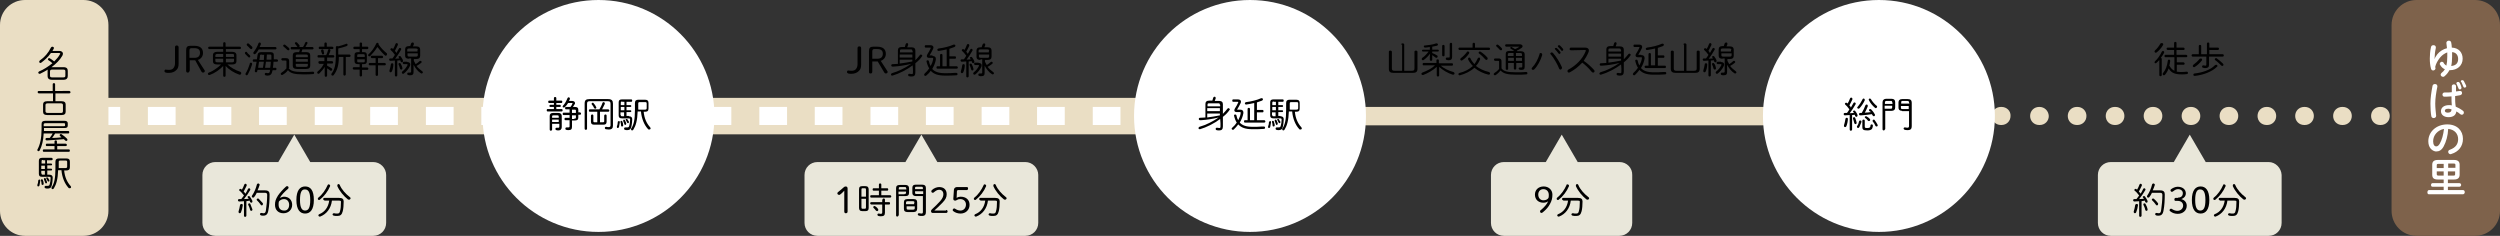
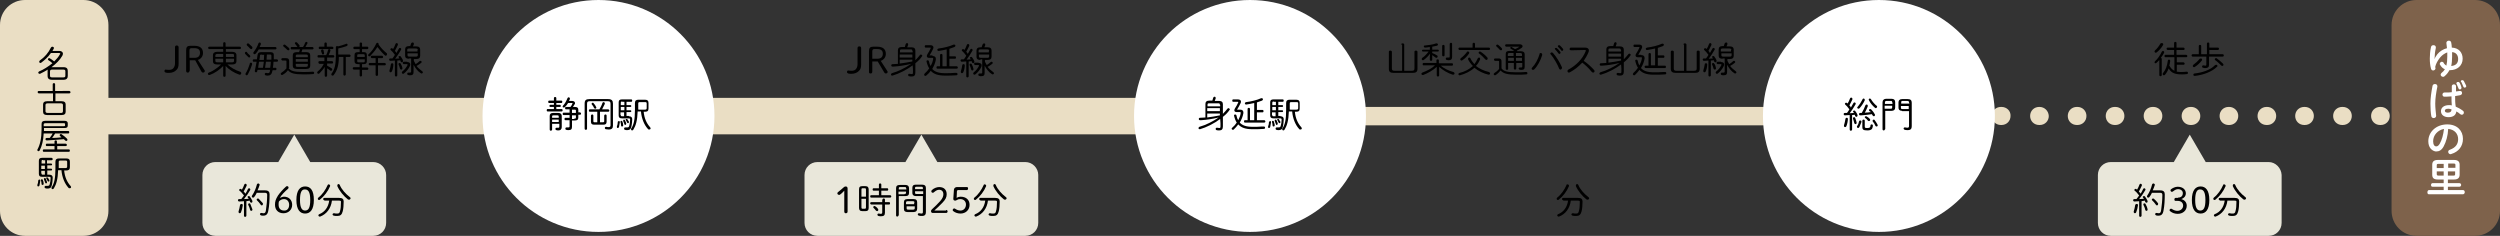
<svg xmlns="http://www.w3.org/2000/svg" version="1.1" x="0px" y="0px" viewBox="0 0 830 78.3" style="enable-background:new 0 0 830 78.3;" xml:space="preserve">
  <rect x="0" y="0" width="830" height="78.3" fill="#333333" stroke="none" />
  <style type="text/css">
	.st0{fill:#F5F4EF;}
	.st1{fill:none;stroke:#EBE9DF;stroke-width:8;stroke-miterlimit:10;}
	.st2{fill:none;stroke:#FFFFFF;stroke-width:4;stroke-miterlimit:10;}
	.st3{fill:none;stroke:#FFFFFF;stroke-width:4;stroke-miterlimit:10;stroke-dasharray:6.009,6.009;}
	.st4{fill:none;stroke:#FFFFFF;stroke-width:4;stroke-miterlimit:10;stroke-dasharray:6.123,6.123;}
	.st5{fill:none;stroke:#EBE9DF;stroke-width:4;stroke-linecap:round;stroke-linejoin:round;}
	.st6{fill:none;stroke:#EBE9DF;stroke-width:4;stroke-linecap:round;stroke-linejoin:round;stroke-dasharray:0.101,8.07;}
	.st7{fill:none;stroke:#EBE9DF;stroke-width:4;stroke-miterlimit:10;}
	.st8{fill:#EBE9DF;}
	.st9{fill:none;stroke:#EBE9DF;stroke-width:7;stroke-miterlimit:10;}
	.st10{fill:#FFFFFF;}
	.st11{fill:none;stroke:#FFFFFF;stroke-width:8;}
	.st12{fill:#EADEC4;}
	.st13{fill:#333333;}
	.st14{fill:#E2EA37;}
	.st15{fill:none;stroke:#898989;stroke-width:1.571;}
	.st16{fill:#418815;}
	.st17{fill:#F4F3EF;}
	.st18{fill:#DBD9CD;}
	.st19{fill:#F6F4DD;}
	.st20{fill:none;stroke:#898989;stroke-width:1.529;}
	.st21{fill:none;stroke:#000000;stroke-miterlimit:10;}
	.st22{fill:none;stroke:#EBE9DF;stroke-width:4;stroke-linecap:round;stroke-linejoin:round;stroke-dasharray:0.103,8.251;}
	.st23{fill:#E9E7DA;}
	.st24{fill:#7E624B;}
	.st25{fill:none;stroke:#EADEC4;stroke-width:4;stroke-linecap:round;stroke-linejoin:round;}
	.st26{fill:none;stroke:#EADEC4;stroke-width:4;stroke-linecap:round;stroke-linejoin:round;stroke-dasharray:0.101,8.07;}
	.st27{fill:none;stroke:#EADEC4;stroke-width:4;stroke-linecap:round;stroke-linejoin:round;stroke-dasharray:0.103,8.251;}
	.st28{fill:none;stroke:#EADEC4;stroke-width:8;stroke-miterlimit:10;}
	.st29{fill:none;stroke:#EADEC4;stroke-width:4;stroke-miterlimit:10;}
	.st30{fill:none;stroke:#EADEC4;stroke-width:7;stroke-miterlimit:10;}
</style>
  <g id="レイヤー_2">
</g>
  <g id="レイヤー_1">
    <g>
      <g>
        <path class="st23" d="M753.2,53.8h-20.9l-5.3-9.1l-5.3,9.1h-20.9c-2.4,0-4.3,1.9-4.3,4.3v15.9c0,2.4,1.9,4.3,4.3,4.3h52.4     c2.4,0,4.3-1.9,4.3-4.3V58.1C757.4,55.8,755.5,53.8,753.2,53.8z" />
        <path class="st23" d="M123.9,53.8H103l-5.3-9.1l-5.3,9.1H71.5c-2.4,0-4.3,1.9-4.3,4.3v15.9c0,2.4,1.9,4.3,4.3,4.3h52.4     c2.4,0,4.3-1.9,4.3-4.3V58.1C128.2,55.8,126.3,53.8,123.9,53.8z" />
-         <path class="st23" d="M537.7,53.8h-13.9l-5.3-9.1l-5.3,9.1h-13.9c-2.4,0-4.3,1.9-4.3,4.3v15.9c0,2.4,1.9,4.3,4.3,4.3h38.3     c2.4,0,4.3-1.9,4.3-4.3V58.1C542,55.8,540.1,53.8,537.7,53.8z" />
        <path class="st23" d="M340.4,53.8h-29.2l-5.3-9.1l-5.3,9.1h-29.2c-2.4,0-4.3,1.9-4.3,4.3v15.9c0,2.4,1.9,4.3,4.3,4.3h69     c2.4,0,4.3-1.9,4.3-4.3V58.1C344.7,55.8,342.8,53.8,340.4,53.8z" />
      </g>
      <g>
        <path class="st12" d="M641.3,36.2v-0.7h-2h-0.1H441.1v-3H16.9v12.1h424.2v-3h200.3v-0.7c0.6-0.6,1.1-1.4,1.1-2.3     S642,36.8,641.3,36.2z" />
        <path class="st12" d="M714.9,35.5h-0.2c-1.7,0-3,1.3-3,3c0,1.7,1.3,3,3,3h0.2c1.7,0,3-1.3,3-3C717.9,36.8,716.6,35.5,714.9,35.5z     " />
        <path class="st12" d="M702.3,35.5h-0.2c-1.7,0-3,1.3-3,3c0,1.7,1.3,3,3,3h0.2c1.7,0,3-1.3,3-3C705.3,36.8,704,35.5,702.3,35.5z" />
        <path class="st12" d="M689.7,35.5h-0.2c-1.7,0-3,1.3-3,3c0,1.7,1.3,3,3,3h0.2c1.7,0,3-1.3,3-3C692.7,36.8,691.4,35.5,689.7,35.5z     " />
        <path class="st12" d="M652,35.5h-0.2c-1.7,0-3,1.3-3,3c0,1.7,1.3,3,3,3h0.2c1.7,0,3-1.3,3-3C655,36.8,653.6,35.5,652,35.5z" />
        <path class="st12" d="M664.5,35.5h-0.2c-1.7,0-3,1.3-3,3c0,1.7,1.3,3,3,3h0.2c1.7,0,3-1.3,3-3C667.6,36.8,666.2,35.5,664.5,35.5z     " />
        <path class="st12" d="M677.1,35.5H677c-1.7,0-3,1.3-3,3c0,1.7,1.3,3,3,3h0.2c1.7,0,3-1.3,3-3C680.1,36.8,678.8,35.5,677.1,35.5z" />
        <path class="st12" d="M727.5,35.5h-0.2c-1.7,0-3,1.3-3,3c0,1.7,1.3,3,3,3h0.2c1.7,0,3-1.3,3-3C730.5,36.8,729.1,35.5,727.5,35.5z     " />
        <path class="st12" d="M777.8,35.5h-0.2c-1.7,0-3,1.3-3,3c0,1.7,1.3,3,3,3h0.2c1.7,0,3-1.3,3-3C780.8,36.8,779.5,35.5,777.8,35.5z     " />
        <path class="st12" d="M790.4,35.5h-0.2c-1.7,0-3,1.3-3,3c0,1.7,1.3,3,3,3h0.2c1.7,0,3-1.3,3-3C793.4,36.8,792.1,35.5,790.4,35.5z     " />
        <path class="st12" d="M765.2,35.5h-0.2c-1.7,0-3,1.3-3,3c0,1.7,1.3,3,3,3h0.2c1.7,0,3-1.3,3-3C768.2,36.8,766.9,35.5,765.2,35.5z     " />
        <path class="st12" d="M740.1,35.5h-0.2c-1.7,0-3,1.3-3,3c0,1.7,1.3,3,3,3h0.2c1.7,0,3-1.3,3-3C743.1,36.8,741.7,35.5,740.1,35.5z     " />
        <path class="st12" d="M752.7,35.5h-0.2c-1.7,0-3,1.3-3,3c0,1.7,1.3,3,3,3h0.2c1.7,0,3-1.3,3-3C755.7,36.8,754.3,35.5,752.7,35.5z     " />
        <path class="st12" d="M802.9,35.5L802.9,35.5c-1.7,0-3.1,1.3-3.1,3c0,1.7,1.4,3,3.1,3s3-1.3,3-3     C805.9,36.8,804.6,35.5,802.9,35.5z" />
      </g>
      <g>
        <rect x="16.9" y="35.5" class="st10" width="4.5" height="6" />
-         <path class="st10" d="M427.3,41.5h-9.2v-6h9.2V41.5z M408.9,41.5h-9.2v-6h9.2V41.5z M390.4,41.5h-9.2v-6h9.2V41.5z M372,41.5     h-9.2v-6h9.2V41.5z M353.5,41.5h-9.2v-6h9.2V41.5z M335.1,41.5h-9.2v-6h9.2V41.5z M316.6,41.5h-9.2v-6h9.2V41.5z M298.2,41.5H289     v-6h9.2V41.5z M279.7,41.5h-9.2v-6h9.2V41.5z M261.3,41.5h-9.2v-6h9.2V41.5z M242.8,41.5h-9.2v-6h9.2V41.5z M224.4,41.5h-9.2v-6     h9.2V41.5z M205.9,41.5h-9.2v-6h9.2V41.5z M187.5,41.5h-9.2v-6h9.2V41.5z M169,41.5h-9.2v-6h9.2V41.5z M150.6,41.5h-9.2v-6h9.2     V41.5z M132.1,41.5h-9.2v-6h9.2V41.5z M113.7,41.5h-9.2v-6h9.2V41.5z M95.2,41.5H86v-6h9.2V41.5z M76.8,41.5h-9.2v-6h9.2V41.5z      M58.3,41.5h-9.2v-6h9.2V41.5z M39.9,41.5h-9.2v-6h9.2V41.5z" />
        <rect x="436.6" y="35.5" class="st10" width="4.5" height="6" />
      </g>
      <circle class="st10" cx="198.7" cy="38.5" r="38.5" />
      <circle class="st10" cx="623.8" cy="38.5" r="38.5" />
      <g>
        <path d="M182.7,35.5c-0.2,0-0.3-0.2-0.3-0.3c0-0.2,0.1-0.4,0.3-0.4h1.2v-0.6h-1.6c-0.2,0-0.3-0.2-0.3-0.4s0.1-0.4,0.3-0.4h1.6     v-0.8c0-0.3,0.2-0.4,0.4-0.4s0.4,0.1,0.4,0.4v0.8h1.7c0.2,0,0.3,0.2,0.3,0.4s-0.1,0.4-0.3,0.4h-1.7v0.6h1.2     c0.2,0,0.3,0.2,0.3,0.4c0,0.2-0.1,0.3-0.3,0.3h-1.2v0.7h1.8c0.2,0,0.3,0.2,0.3,0.4c0,0.2-0.1,0.4-0.3,0.4h-4.7     c-0.2,0-0.3-0.2-0.3-0.4c0-0.2,0.1-0.4,0.3-0.4h2.1v-0.7H182.7z M183.3,41.3V43c0,0.2-0.2,0.4-0.4,0.4s-0.4-0.1-0.4-0.4v-4.5     c0-0.6,0.3-1,1.1-1h1.8c0.7,0,1.1,0.4,1.1,1v3.7c0,0.7-0.4,1.1-1.1,1.1c-0.2,0-0.4,0-0.7-0.1c-0.2,0-0.3-0.2-0.3-0.4     c0-0.2,0.1-0.4,0.4-0.4c0,0,0.1,0,0.1,0c0.2,0,0.3,0,0.5,0c0.2,0,0.3-0.1,0.3-0.4v-0.9H183.3z M185.5,38.7c0-0.3-0.1-0.4-0.4-0.4     h-1.4c-0.3,0-0.4,0.1-0.4,0.4v0.4h2.2V38.7z M183.3,39.7v0.8h2.2v-0.8H183.3z M189.1,38.2h-2c-0.2,0-0.3-0.2-0.3-0.4     s0.1-0.4,0.3-0.4h2v-1.1h-1.2c-0.2,0-0.3-0.2-0.3-0.4c0-0.2,0.1-0.4,0.3-0.4h1.5c0.3-0.4,0.5-0.7,0.6-1c0-0.1,0.1-0.1,0.1-0.2     c0-0.1-0.1-0.1-0.3-0.1h-1.2c-0.3,0.5-0.6,0.9-1,1.3c-0.1,0.1-0.3,0.2-0.4,0.2c-0.2,0-0.4-0.1-0.4-0.3c0-0.1,0-0.2,0.1-0.3     c0.6-0.6,1.1-1.5,1.5-2.5c0.1-0.2,0.2-0.3,0.4-0.3c0.2,0,0.4,0.2,0.4,0.4c0,0.1,0,0.1,0,0.2c-0.1,0.2-0.2,0.4-0.3,0.6h1     c0.6,0,1,0.3,1,0.7c0,0.2,0,0.4-0.2,0.5c-0.2,0.3-0.3,0.6-0.5,0.8h0.6c0.9,0,1.2,0.3,1.2,1v0.8h0.5c0.2,0,0.4,0.2,0.4,0.4     s-0.1,0.4-0.4,0.4H192v0.9c0,0.7-0.3,1-1.2,1h-0.9v2.1c0,0.8-0.3,1.1-1.2,1.1c-0.2,0-0.5,0-0.7-0.1c-0.2,0-0.3-0.2-0.3-0.4     c0-0.2,0.1-0.4,0.4-0.4c0,0,0.1,0,0.1,0c0.1,0,0.3,0,0.5,0c0.3,0,0.4-0.1,0.4-0.4v-2h-1.4c-0.2,0-0.3-0.2-0.3-0.4     s0.1-0.4,0.3-0.4h1.4V38.2z M191.2,36.8c0-0.4-0.1-0.4-0.6-0.4h-0.7v1.1h1.3V36.8z M190.6,39.4c0.5,0,0.6-0.1,0.6-0.4v-0.7h-1.3     v1.2H190.6z" />
        <path d="M201.9,32.9c1.2,0,1.6,0.5,1.6,1.5v7.3c0,0.8-0.3,1.3-1.4,1.3c-0.4,0-0.7-0.1-1-0.1c-0.2-0.1-0.3-0.2-0.3-0.4     c0-0.2,0.1-0.4,0.4-0.4c0,0,0.1,0,0.1,0c0.3,0.1,0.5,0.1,0.8,0.1c0.4,0,0.6-0.2,0.6-0.6v-7.1c0-0.7-0.2-0.9-0.9-0.9h-6     c-0.7,0-0.9,0.2-0.9,0.9v8.2c0,0.3-0.2,0.4-0.4,0.4c-0.2,0-0.4-0.1-0.4-0.4v-8.3c0-1.1,0.4-1.5,1.6-1.5H201.9z M195.8,37.1     c-0.2,0-0.3-0.2-0.3-0.4s0.1-0.4,0.3-0.4h3.2c0.4-0.7,0.8-1.4,1-2.1c0.1-0.2,0.2-0.3,0.4-0.3c0.2,0,0.4,0.2,0.4,0.4     c0,0.1,0,0.1,0,0.2c-0.3,0.6-0.6,1.2-0.9,1.8h2c0.2,0,0.4,0.2,0.4,0.4s-0.1,0.4-0.4,0.4h-2.7v3.5h0.9c0.5,0,0.5-0.2,0.5-0.4v-1.8     c0-0.2,0.2-0.4,0.4-0.4c0.2,0,0.4,0.1,0.4,0.4v2c0,0.7-0.3,1-1.1,1h-3c-0.8,0-1.1-0.3-1.1-1v-2c0-0.2,0.2-0.4,0.4-0.4     c0.2,0,0.4,0.1,0.4,0.4v1.8c0,0.3,0.1,0.4,0.5,0.4h0.8v-3.5H195.8z M197.9,35.5c0,0.1,0.1,0.2,0.1,0.2c0,0.2-0.2,0.4-0.4,0.4     c-0.1,0-0.3-0.1-0.4-0.3c-0.1-0.3-0.4-0.8-0.7-1.1c-0.1-0.1-0.1-0.2-0.1-0.2c0-0.2,0.2-0.4,0.4-0.4c0.1,0,0.2,0,0.3,0.2     C197.4,34.6,197.8,35.2,197.9,35.5z" />
        <path d="M205.5,40.2c0.2,0,0.3,0.1,0.3,0.3v0c-0.1,0.5-0.2,1.2-0.3,1.7c-0.1,0.2-0.2,0.3-0.4,0.3c-0.2,0-0.3-0.1-0.3-0.3     c0,0,0-0.1,0-0.2c0.2-0.5,0.3-1,0.3-1.5C205.1,40.3,205.3,40.2,205.5,40.2z M208.8,38.6c0.8,0,1.1,0.4,1.1,1     c0,0.5-0.1,1.7-0.3,2.5c-0.2,0.9-0.7,1.1-1.4,1.1c-0.3,0-0.5,0-0.7-0.1c-0.2,0-0.3-0.2-0.3-0.4c0-0.2,0.1-0.4,0.4-0.4     c0,0,0.1,0,0.1,0c0.1,0,0.3,0,0.5,0c0.4,0,0.6-0.1,0.7-0.5c0.2-0.7,0.3-1.3,0.3-2.1c0-0.3-0.1-0.4-0.5-0.4h-2.2     c-0.8,0-1.1-0.3-1.1-1V34c0-0.7,0.3-1,1.1-1h3.1c0.2,0,0.3,0.2,0.3,0.4c0,0.2-0.1,0.4-0.3,0.4H208v1.1h1.3c0.2,0,0.3,0.2,0.3,0.3     c0,0.2-0.1,0.3-0.3,0.3H208v1.1h1.3c0.2,0,0.3,0.2,0.3,0.3c0,0.2-0.1,0.3-0.3,0.3H208v1.3H208.8z M206.9,41.6     c0,0.3-0.2,0.4-0.4,0.4c-0.2,0-0.3-0.1-0.3-0.3c0-0.4-0.1-0.9-0.2-1.2c0,0,0-0.1,0-0.1c0-0.2,0.1-0.3,0.3-0.3     c0.1,0,0.3,0.1,0.3,0.2C206.8,40.7,206.9,41.2,206.9,41.6z M206.6,33.7c-0.4,0-0.5,0.1-0.5,0.5v0.7h1.2v-1.1H206.6z M207.3,36.6     v-1.1h-1.2v1.1H207.3z M206.1,38.2c0,0.3,0.1,0.4,0.4,0.4h0.7v-1.3h-1.2V38.2z M207.9,40.9c0,0.1,0,0.1,0,0.2     c0,0.2-0.2,0.4-0.3,0.4c-0.1,0-0.3-0.1-0.3-0.3c-0.1-0.3-0.3-0.7-0.4-1c0-0.1,0-0.1,0-0.2c0-0.2,0.1-0.3,0.3-0.3     c0.1,0,0.2,0.1,0.3,0.2C207.6,40.2,207.8,40.6,207.9,40.9z M208.8,40.4c0,0.1,0,0.1,0,0.2c0,0.2-0.1,0.3-0.3,0.3     c-0.1,0-0.2-0.1-0.3-0.2c-0.1-0.3-0.3-0.6-0.4-0.8c0-0.1-0.1-0.1-0.1-0.2c0-0.1,0.1-0.2,0.3-0.2c0.1,0,0.2,0,0.3,0.1     C208.4,39.8,208.7,40.2,208.8,40.4z M213.7,37.1c0.2,2.2,1,3.9,2.1,5.1c0.1,0.1,0.2,0.3,0.2,0.4c0,0.3-0.2,0.4-0.5,0.4     c-0.1,0-0.3,0-0.4-0.2c-1.2-1.3-2.1-3.4-2.3-5.8h-1.1c-0.1,3-0.6,4.7-1.4,6c-0.1,0.2-0.3,0.3-0.4,0.3c-0.2,0-0.4-0.1-0.4-0.4     c0-0.1,0-0.2,0.1-0.3c0.8-1.2,1.2-2.9,1.2-6.1v-2.3c0-0.8,0.4-1.1,1.2-1.1h2.1c0.9,0,1.2,0.4,1.2,1.1V36c0,0.8-0.3,1.1-1.2,1.1     H213.7z M214.1,36.4c0.4,0,0.6-0.1,0.6-0.5v-1.5c0-0.4-0.1-0.5-0.6-0.5h-1.6c-0.5,0-0.6,0.1-0.6,0.5v2H214.1z" />
      </g>
      <circle class="st10" cx="415" cy="38.5" r="38.5" />
      <g>
        <path d="M405.1,39.5c-2,1.5-4.6,2.8-6.7,3.4c0,0-0.1,0-0.1,0c-0.3,0-0.4-0.2-0.4-0.4c0-0.1,0.1-0.3,0.3-0.4     c2.2-0.6,4.5-1.8,6.4-3.1c-2.1,0.5-4,0.8-5.8,0.9c-0.1,0-0.3,0-0.4,0c-0.3,0-0.4-0.2-0.4-0.4c0-0.2,0.1-0.4,0.4-0.4     c0.6,0,1.2-0.1,1.8-0.1v-4.5c0-0.7,0.4-1.1,1.3-1.1h1c0.1-0.3,0.2-0.6,0.3-1c0.1-0.2,0.3-0.3,0.4-0.3c0.2,0,0.4,0.1,0.4,0.4     c0,0.1,0,0.1,0,0.2c-0.1,0.3-0.2,0.5-0.3,0.8h1.4c0.9,0,1.3,0.4,1.3,1.1v3.2c0.6-0.6,1.1-1.2,1.5-1.7c0.1-0.1,0.2-0.2,0.3-0.2     c0.2,0,0.5,0.2,0.5,0.4c0,0.1,0,0.2-0.1,0.2c-0.5,0.8-1.3,1.6-2.2,2.3V42c0,0.9-0.4,1.3-1.2,1.3c-0.4,0-0.6,0-0.9-0.1     c-0.2,0-0.3-0.2-0.3-0.4c0-0.2,0.1-0.4,0.4-0.4c0,0,0.1,0,0.1,0c0.3,0,0.4,0.1,0.7,0.1c0.3,0,0.4-0.1,0.4-0.5v-1.1L405.1,39.5z      M405,34.8c0-0.4-0.1-0.5-0.6-0.5h-2.9c-0.5,0-0.6,0.1-0.6,0.5v0.5h4.2V34.8z M400.8,35.9v1h4.2v-1H400.8z M400.8,37.7V39     c1.4-0.2,2.8-0.4,4.2-0.7v-0.6H400.8z" />
        <path d="M411.7,36.4c0.7,0,1.1,0.3,1.1,0.9c0,0.1,0,0.2,0,0.3c-0.2,1.1-0.6,2.1-1.2,3.1c0.8,0.9,2.1,1.4,4.2,1.4     c1.4,0,2.1,0,3.2-0.1c0.2,0,0.5,0,0.6,0c0.3,0,0.4,0.2,0.4,0.4c0,0.2-0.1,0.4-0.4,0.4c-1.2,0.1-2.4,0.1-3.8,0.1     c-2.3,0-3.7-0.5-4.7-1.6c-0.4,0.6-1,1.2-1.5,1.7c-0.1,0.1-0.2,0.1-0.3,0.1c-0.2,0-0.4-0.2-0.4-0.4c0-0.1,0.1-0.2,0.2-0.3     c0.6-0.5,1.1-1.1,1.5-1.7c-0.4-0.6-0.7-1.4-0.9-2.3c0,0,0-0.1,0-0.1c0-0.2,0.2-0.3,0.4-0.3c0.2,0,0.3,0.1,0.4,0.3     c0.1,0.6,0.3,1.2,0.6,1.6c0.4-0.8,0.7-1.5,0.8-2.3c0-0.1,0-0.1,0-0.2c0-0.2-0.1-0.2-0.4-0.2h-1c-0.4,0-0.7-0.2-0.7-0.6     c0-0.2,0.1-0.4,0.2-0.6c0.4-0.6,0.8-1.3,1.1-2c0-0.1,0-0.1,0-0.1c0-0.1-0.1-0.1-0.3-0.1h-1.4c-0.2,0-0.3-0.2-0.3-0.4     s0.1-0.4,0.3-0.4h1.6c0.6,0,1,0.3,1,0.7c0,0.1,0,0.3-0.1,0.5c-0.4,0.8-0.8,1.6-1.2,2.2l0,0H411.7z M416.4,34.2     c-0.9,0.2-1.8,0.4-2.6,0.5c0,0-0.1,0-0.1,0c-0.3,0-0.4-0.2-0.4-0.4c0-0.2,0.1-0.3,0.4-0.4c1.7-0.2,3.7-0.7,5-1.3     c0.1,0,0.1,0,0.2,0c0.3,0,0.4,0.2,0.4,0.4c0,0.1-0.1,0.3-0.3,0.4c-0.5,0.2-1.1,0.4-1.7,0.6v2.5h1.9c0.2,0,0.3,0.2,0.3,0.4     c0,0.2-0.1,0.4-0.3,0.4h-1.9v2.6h2.4c0.2,0,0.4,0.2,0.4,0.4c0,0.2-0.1,0.4-0.4,0.4h-6.4c-0.2,0-0.3-0.2-0.3-0.4     c0-0.2,0.1-0.4,0.3-0.4h0.9v-3.7c0-0.3,0.2-0.4,0.4-0.4c0.2,0,0.4,0.1,0.4,0.4v3.7h1.4V34.2z" />
        <path d="M421.7,40.2c0.2,0,0.3,0.1,0.3,0.3v0c-0.1,0.5-0.2,1.2-0.3,1.7c-0.1,0.2-0.2,0.3-0.4,0.3c-0.2,0-0.3-0.1-0.3-0.3     c0,0,0-0.1,0-0.2c0.2-0.5,0.3-1,0.3-1.5C421.4,40.3,421.6,40.2,421.7,40.2z M425.1,38.6c0.8,0,1.1,0.4,1.1,1     c0,0.5-0.1,1.7-0.3,2.5c-0.2,0.9-0.7,1.1-1.4,1.1c-0.3,0-0.5,0-0.7-0.1c-0.2,0-0.3-0.2-0.3-0.4c0-0.2,0.1-0.4,0.4-0.4     c0,0,0.1,0,0.1,0c0.1,0,0.3,0,0.5,0c0.4,0,0.6-0.1,0.7-0.5c0.2-0.7,0.3-1.3,0.3-2.1c0-0.3-0.1-0.4-0.5-0.4h-2.2     c-0.8,0-1.1-0.3-1.1-1V34c0-0.7,0.3-1,1.1-1h3.1c0.2,0,0.3,0.2,0.3,0.4c0,0.2-0.1,0.4-0.3,0.4h-1.5v1.1h1.3     c0.2,0,0.3,0.2,0.3,0.3c0,0.2-0.1,0.3-0.3,0.3h-1.3v1.1h1.3c0.2,0,0.3,0.2,0.3,0.3c0,0.2-0.1,0.3-0.3,0.3h-1.3v1.3H425.1z      M423.2,41.6c0,0.3-0.2,0.4-0.4,0.4c-0.2,0-0.3-0.1-0.3-0.3c0-0.4-0.1-0.9-0.2-1.2c0,0,0-0.1,0-0.1c0-0.2,0.1-0.3,0.3-0.3     c0.1,0,0.3,0.1,0.3,0.2C423,40.7,423.2,41.2,423.2,41.6z M422.9,33.7c-0.4,0-0.5,0.1-0.5,0.5v0.7h1.2v-1.1H422.9z M423.6,36.6     v-1.1h-1.2v1.1H423.6z M422.4,38.2c0,0.3,0.1,0.4,0.4,0.4h0.7v-1.3h-1.2V38.2z M424.2,40.9c0,0.1,0,0.1,0,0.2     c0,0.2-0.2,0.4-0.3,0.4c-0.1,0-0.3-0.1-0.3-0.3c-0.1-0.3-0.3-0.7-0.4-1c0-0.1,0-0.1,0-0.2c0-0.2,0.1-0.3,0.3-0.3     c0.1,0,0.2,0.1,0.3,0.2C423.9,40.2,424.1,40.6,424.2,40.9z M425.1,40.4c0,0.1,0,0.1,0,0.2c0,0.2-0.1,0.3-0.3,0.3     c-0.1,0-0.2-0.1-0.3-0.2c-0.1-0.3-0.3-0.6-0.4-0.8c0-0.1-0.1-0.1-0.1-0.2c0-0.1,0.1-0.2,0.3-0.2c0.1,0,0.2,0,0.3,0.1     C424.7,39.8,424.9,40.2,425.1,40.4z M429.9,37.1c0.2,2.2,1,3.9,2.1,5.1c0.1,0.1,0.2,0.3,0.2,0.4c0,0.3-0.2,0.4-0.5,0.4     c-0.1,0-0.3,0-0.4-0.2c-1.2-1.3-2.1-3.4-2.3-5.8h-1.1c-0.1,3-0.6,4.7-1.4,6c-0.1,0.2-0.3,0.3-0.4,0.3c-0.2,0-0.4-0.1-0.4-0.4     c0-0.1,0-0.2,0.1-0.3c0.8-1.2,1.2-2.9,1.2-6.1v-2.3c0-0.8,0.4-1.1,1.2-1.1h2.1c0.9,0,1.2,0.4,1.2,1.1V36c0,0.8-0.3,1.1-1.2,1.1     H429.9z M430.4,36.4c0.4,0,0.6-0.1,0.6-0.5v-1.5c0-0.4-0.1-0.5-0.6-0.5h-1.6c-0.5,0-0.6,0.1-0.6,0.5v2H430.4z" />
      </g>
      <g>
        <path d="M614,38.2c-0.5,0-1.2,0.1-1.5,0.1c-0.2,0-0.4-0.2-0.4-0.4c0-0.2,0.1-0.4,0.4-0.4c0.2,0,0.4,0,0.7,0     c0.3-0.4,0.6-0.8,0.8-1.2c-0.6-0.8-1-1.3-1.3-1.5c-0.1-0.1-0.2-0.2-0.2-0.3c0-0.2,0.2-0.4,0.4-0.4c0.1,0,0.2,0,0.3,0.1     c0.1,0,0.1,0.1,0.2,0.2c0.3-0.5,0.6-1.1,0.8-1.7c0.1-0.2,0.2-0.3,0.4-0.3c0.2,0,0.4,0.2,0.4,0.4c0,0.1,0,0.1,0,0.2     c-0.3,0.7-0.7,1.4-1,2c0.2,0.2,0.4,0.4,0.5,0.7c0.3-0.5,0.6-1,0.8-1.4c0.1-0.2,0.2-0.3,0.4-0.3c0.2,0,0.4,0.2,0.4,0.4     c0,0.1,0,0.2-0.1,0.3c-0.5,0.9-1.2,2-1.9,2.9c0.5,0,0.9-0.1,1.4-0.1c-0.1-0.1-0.1-0.3-0.2-0.3c0-0.1-0.1-0.1-0.1-0.2     c0-0.2,0.2-0.3,0.4-0.3c0.1,0,0.2,0,0.3,0.1c0.3,0.4,0.7,1,0.8,1.4c0,0.1,0,0.1,0,0.2c0,0.2-0.2,0.4-0.4,0.4     c-0.1,0-0.3-0.1-0.4-0.3c0-0.1-0.1-0.2-0.1-0.4c-0.3,0-0.6,0.1-0.9,0.1V43c0,0.2-0.2,0.4-0.4,0.4c-0.2,0-0.4-0.1-0.4-0.4V38.2z      M613.1,39.1c0.2,0,0.4,0.1,0.4,0.4c0,0.6-0.2,1.7-0.5,2.4c-0.1,0.2-0.2,0.3-0.4,0.3c-0.2,0-0.4-0.1-0.4-0.4c0,0,0-0.1,0-0.2     c0.2-0.6,0.4-1.5,0.5-2.2C612.7,39.3,612.9,39.1,613.1,39.1z M616.4,40.7c0,0,0,0.1,0,0.1c0,0.3-0.2,0.4-0.4,0.4     c-0.2,0-0.3-0.1-0.4-0.4c-0.1-0.5-0.3-1-0.4-1.4c0-0.1,0-0.1,0-0.2c0-0.2,0.2-0.3,0.4-0.3c0.1,0,0.3,0.1,0.3,0.2     C616.1,39.6,616.3,40.2,616.4,40.7z M617.3,42.2c-0.1,0.2-0.3,0.3-0.4,0.3c-0.2,0-0.4-0.2-0.4-0.4c0-0.1,0-0.2,0.1-0.3     c0.3-0.4,0.5-0.9,0.6-1.5c0-0.2,0.2-0.3,0.4-0.3c0.2,0,0.4,0.1,0.4,0.4c0,0,0,0.1,0,0.1C617.8,41.1,617.5,41.7,617.3,42.2z      M618.7,32.7c0.2,0,0.4,0.2,0.4,0.4c0,0.1,0,0.1,0,0.2c-0.4,0.9-1,1.8-1.7,2.6c-0.1,0.1-0.3,0.2-0.4,0.2c-0.2,0-0.4-0.2-0.4-0.4     c0-0.1,0-0.2,0.2-0.3c0.6-0.7,1.1-1.5,1.5-2.3C618.4,32.8,618.6,32.7,618.7,32.7z M620.6,36.8c-0.1-0.1-0.1-0.2-0.1-0.3     c0-0.2,0.2-0.3,0.4-0.3c0.1,0,0.2,0,0.3,0.1c0.4,0.4,0.9,1,1.2,1.6c0.1,0.1,0.1,0.2,0.1,0.3c0,0.2-0.2,0.4-0.4,0.4     c-0.1,0-0.3-0.1-0.4-0.3c-0.1-0.1-0.2-0.3-0.2-0.4c-1.3,0.2-2.3,0.3-3.6,0.4c-0.1,0-0.3,0-0.3,0c-0.3,0-0.4-0.2-0.4-0.4     s0.1-0.4,0.4-0.4c0.2,0,0.3,0,0.5,0c0.5-0.8,0.9-1.7,1.2-2.5c0.1-0.2,0.2-0.3,0.4-0.3c0.2,0,0.4,0.1,0.4,0.4c0,0.1,0,0.1,0,0.2     c-0.3,0.7-0.6,1.5-1,2.1c0.7,0,1.4-0.1,2.1-0.2C620.9,37.1,620.7,36.9,620.6,36.8z M618.3,40.1c0-0.3,0.2-0.4,0.4-0.4     c0.2,0,0.4,0.1,0.4,0.4v1.9c0,0.5,0.2,0.5,0.9,0.5c0.7,0,1-0.2,1-0.8c0-0.3,0.2-0.4,0.4-0.4c0.2,0,0.4,0.1,0.4,0.4     c0,0.4-0.2,0.9-0.3,1.1c-0.3,0.3-0.7,0.5-1.5,0.5c-1.4,0-1.7-0.3-1.7-1.1V40.1z M620.8,39.5c0.1,0.1,0.1,0.2,0.1,0.3     c0,0.2-0.2,0.4-0.4,0.4c-0.1,0-0.2,0-0.4-0.2c-0.2-0.3-0.5-0.6-0.8-0.8c-0.1-0.1-0.2-0.2-0.2-0.3c0-0.2,0.2-0.3,0.4-0.3     c0.1,0,0.2,0,0.3,0.1C620.2,38.9,620.5,39.2,620.8,39.5z M623.2,35.4c0,0.2-0.2,0.5-0.4,0.5c-0.1,0-0.2,0-0.3-0.1     c-0.8-0.7-1.6-1.6-2-2.5c0-0.1-0.1-0.2-0.1-0.2c0-0.2,0.2-0.4,0.4-0.4c0.1,0,0.3,0.1,0.4,0.3c0.4,0.7,1.1,1.5,1.8,2.1     C623.2,35.1,623.2,35.3,623.2,35.4z M623.3,41.3c0,0.1,0.1,0.2,0.1,0.3c0,0.3-0.2,0.4-0.4,0.4c-0.2,0-0.3-0.1-0.4-0.3     c-0.2-0.5-0.5-1-0.8-1.3c-0.1-0.1-0.1-0.2-0.1-0.3c0-0.2,0.2-0.4,0.4-0.4c0.1,0,0.2,0,0.3,0.2C622.7,40.3,623.1,40.9,623.3,41.3z     " />
        <path d="M625.8,42.9c0,0.2-0.2,0.4-0.4,0.4c-0.2,0-0.4-0.1-0.4-0.4V34c0-0.7,0.4-1.2,1.3-1.2h1.7c0.8,0,1.2,0.4,1.2,1.1v1.8     c0,0.7-0.4,1.1-1.2,1.1h-2.1V42.9z M628.2,34c0-0.4-0.1-0.5-0.5-0.5h-1.3c-0.5,0-0.6,0.2-0.6,0.6v0.4h2.5V34z M627.7,36.1     c0.4,0,0.5-0.1,0.5-0.5v-0.5h-2.5v1H627.7z M631.5,36.8c-0.7,0-1.2-0.3-1.2-1.1V34c0-0.7,0.4-1.1,1.2-1.1h1.9     c0.9,0,1.3,0.4,1.3,1.2v7.8c0,0.8-0.3,1.3-1.3,1.3c-0.4,0-0.7,0-1-0.1c-0.3-0.1-0.4-0.3-0.4-0.4c0-0.2,0.1-0.4,0.4-0.4     c0,0,0.1,0,0.1,0c0.2,0,0.4,0.1,0.7,0.1c0.4,0,0.6-0.1,0.6-0.6v-4.9H631.5z M633.8,34.1c0-0.4-0.1-0.6-0.6-0.6h-1.5     c-0.4,0-0.5,0.1-0.5,0.5v0.4h2.7V34.1z M633.8,35.2h-2.7v0.5c0,0.4,0.1,0.5,0.5,0.5h2.1V35.2z" />
      </g>
      <g>
        <path d="M716.8,20c-0.3,0.3-0.6,0.7-0.9,0.9c-0.1,0.1-0.2,0.1-0.3,0.1c-0.2,0-0.3-0.2-0.3-0.3c0-0.1,0.1-0.3,0.2-0.4     c0.8-0.7,1.7-2,2.2-3.1c0.1-0.2,0.3-0.3,0.4-0.3c0.2,0,0.4,0.2,0.4,0.4c0,0.1,0,0.1,0,0.2c-0.3,0.6-0.7,1.2-1.1,1.7     c0.2,0,0.3,0.2,0.3,0.4v5.3c0,0.3-0.2,0.4-0.4,0.4c-0.2,0-0.4-0.1-0.4-0.4V20z M717.8,14.3c0.2,0,0.4,0.2,0.4,0.4     c0,0.1,0,0.2-0.1,0.3c-0.5,0.9-1.4,1.9-2.1,2.4c-0.1,0.1-0.2,0.1-0.3,0.1c-0.2,0-0.4-0.2-0.4-0.4c0-0.1,0.1-0.3,0.2-0.4     c0.6-0.5,1.3-1.4,1.8-2.3C717.5,14.3,717.6,14.3,717.8,14.3z M722.8,23.8c0.4,0.1,0.9,0.1,1.4,0.1c0.5,0,1.2,0,1.7-0.1h0.1     c0.3,0,0.4,0.2,0.4,0.4s-0.1,0.4-0.4,0.4c-0.6,0.1-1.2,0.1-1.7,0.1c-2.2,0-3.5-0.5-4.3-2c-0.3,0.8-0.7,1.5-1.2,2.1     c-0.1,0.1-0.2,0.2-0.4,0.2c-0.2,0-0.4-0.2-0.4-0.4c0-0.1,0-0.2,0.1-0.3c0.9-1.1,1.4-2.4,1.6-4.1c0-0.3,0.2-0.4,0.4-0.4     c0.2,0,0.4,0.1,0.4,0.4v0.1c-0.1,0.5-0.1,1-0.3,1.4c0.4,0.8,0.9,1.4,1.7,1.8v-4.5h-3c-0.2,0-0.3-0.2-0.3-0.4     c0-0.2,0.1-0.4,0.3-0.4h2.9v-1.6h-2.1c-0.2,0-0.4-0.2-0.4-0.4c0-0.2,0.1-0.4,0.4-0.4h2.1v-1.5c0-0.3,0.2-0.4,0.4-0.4     c0.2,0,0.4,0.1,0.4,0.4v1.5h2.3c0.2,0,0.4,0.2,0.4,0.4c0,0.2-0.1,0.4-0.4,0.4h-2.3v1.6h3.2c0.2,0,0.4,0.2,0.4,0.4     c0,0.2-0.1,0.4-0.4,0.4h-3.1v1.7h2.2c0.2,0,0.4,0.2,0.4,0.4c0,0.2-0.1,0.4-0.4,0.4h-2.2V23.8z" />
        <path d="M728,18.8c-0.2,0-0.4-0.2-0.4-0.4c0-0.2,0.1-0.4,0.4-0.4h2v-2.7c0-0.3,0.2-0.4,0.4-0.4c0.2,0,0.4,0.1,0.4,0.4V18h1.9     v-3.5c0-0.3,0.2-0.4,0.4-0.4c0.2,0,0.4,0.1,0.4,0.4v1.3h2.8c0.3,0,0.4,0.2,0.4,0.4c0,0.2-0.1,0.4-0.4,0.4h-2.8V18h4.4     c0.3,0,0.4,0.2,0.4,0.4c0,0.2-0.1,0.4-0.4,0.4h-4.5v2.7c0,0.8-0.4,1.1-1.2,1.1c-0.3,0-0.5,0-0.7-0.1c-0.3,0-0.4-0.2-0.4-0.4     c0-0.2,0.1-0.4,0.4-0.4c0,0,0,0,0.1,0c0.2,0,0.4,0.1,0.6,0.1c0.2,0,0.3-0.1,0.3-0.4v-2.6H728z M730.7,19.4c0.2,0,0.4,0.2,0.4,0.4     c0,0.1,0,0.2-0.1,0.3c-0.6,0.8-1.5,1.6-2.3,2.1c-0.1,0.1-0.2,0.1-0.3,0.1c-0.2,0-0.4-0.2-0.4-0.4c0-0.1,0.1-0.3,0.2-0.4     c0.7-0.5,1.5-1.2,2.1-2C730.5,19.5,730.6,19.4,730.7,19.4z M735.8,21.5c0.2,0,0.4,0.2,0.4,0.4c0,0.1,0,0.2-0.2,0.3     c-1.6,1.6-4.5,2.7-7.3,3h-0.1c-0.3,0-0.4-0.2-0.4-0.4c0-0.2,0.1-0.4,0.4-0.4c2.6-0.3,5.3-1.2,6.7-2.7     C735.6,21.5,735.7,21.5,735.8,21.5z M738,21.1c0.1,0.1,0.2,0.3,0.2,0.4c0,0.2-0.2,0.4-0.4,0.4c-0.1,0-0.3-0.1-0.4-0.2     c-0.5-0.5-1.3-1.3-1.9-1.7c-0.1-0.1-0.2-0.2-0.2-0.3c0-0.2,0.2-0.4,0.4-0.4c0.1,0,0.2,0,0.3,0.1C736.7,19.9,737.5,20.6,738,21.1z     " />
      </g>
      <g>
        <path d="M710.3,66.8c-0.6,0-1.1,0.1-1.7,0.1c-0.2,0-0.4-0.2-0.4-0.4c0-0.2,0.1-0.4,0.4-0.4c0.2,0,0.5,0,0.7,0     c0.3-0.4,0.6-0.8,0.9-1.2c-0.6-0.7-1-1.3-1.4-1.5c-0.1-0.1-0.2-0.2-0.2-0.3c0-0.2,0.2-0.4,0.4-0.4c0.1,0,0.2,0,0.3,0.1l0.2,0.2     c0.3-0.5,0.6-1.1,0.8-1.7c0.1-0.2,0.2-0.3,0.4-0.3c0.2,0,0.4,0.2,0.4,0.4c0,0.1,0,0.1,0,0.2c-0.3,0.6-0.6,1.3-1,2     c0.2,0.2,0.4,0.4,0.6,0.7c0.3-0.5,0.6-1,0.8-1.5c0.1-0.2,0.2-0.3,0.4-0.3c0.2,0,0.4,0.2,0.4,0.4c0,0.1,0,0.2-0.1,0.3     c-0.5,0.9-1.3,2-2,2.9c0.5,0,1-0.1,1.6-0.1c-0.1-0.1-0.2-0.3-0.3-0.4c-0.1-0.1-0.1-0.1-0.1-0.2c0-0.2,0.2-0.3,0.4-0.3     c0.1,0,0.2,0,0.3,0.1c0.3,0.4,0.7,1,0.9,1.5c0,0.1,0,0.1,0,0.2c0,0.3-0.2,0.4-0.4,0.4c-0.1,0-0.3-0.1-0.4-0.3     c0-0.1-0.1-0.2-0.1-0.4c-0.4,0.1-0.7,0.1-1.1,0.2v4.8c0,0.2-0.2,0.4-0.4,0.4c-0.2,0-0.4-0.1-0.4-0.4V66.8z M709.4,67.7     c0.2,0,0.4,0.1,0.4,0.4v0.1c-0.1,0.8-0.3,1.6-0.6,2.3c-0.1,0.2-0.2,0.3-0.4,0.3c-0.2,0-0.4-0.2-0.4-0.4c0,0,0-0.1,0-0.2     c0.2-0.6,0.4-1.5,0.5-2.2C709,67.8,709.2,67.7,709.4,67.7z M713,69.5c0,0,0,0.1,0,0.1c0,0.3-0.2,0.4-0.4,0.4     c-0.2,0-0.3-0.1-0.4-0.4c-0.1-0.6-0.4-1.2-0.6-1.6c0-0.1,0-0.1,0-0.2c0-0.2,0.2-0.3,0.4-0.3c0.1,0,0.3,0.1,0.3,0.2     C712.6,68.2,712.9,68.9,713,69.5z M714.4,64.1c-0.2,0.5-0.5,0.9-0.8,1.3c-0.1,0.2-0.3,0.2-0.4,0.2c-0.2,0-0.4-0.1-0.4-0.4     c0-0.1,0-0.2,0.1-0.3c0.7-1,1.3-2.4,1.6-3.7c0.1-0.2,0.3-0.3,0.4-0.3c0.2,0,0.5,0.2,0.5,0.4c0,0,0,0.1,0,0.1     c-0.2,0.6-0.4,1.2-0.7,1.8h2.5c1.1,0,1.5,0.5,1.5,1.3c0,2-0.1,3.8-0.4,5.3c-0.2,1.4-0.8,1.8-1.7,1.8c-0.3,0-0.6,0-0.8-0.1     c-0.2-0.1-0.3-0.3-0.3-0.4c0-0.2,0.2-0.4,0.4-0.4c0,0,0.1,0,0.1,0c0.3,0,0.4,0.1,0.7,0.1c0.5,0,0.7-0.3,0.8-1.1     c0.2-1.4,0.4-3.2,0.4-5c0-0.5-0.2-0.7-0.8-0.7H714.4z M716.4,67.4c0.1,0.1,0.1,0.2,0.1,0.3c0,0.3-0.2,0.5-0.4,0.5     c-0.1,0-0.3-0.1-0.4-0.3c-0.3-0.5-0.8-1-1.1-1.3c-0.1-0.1-0.2-0.2-0.2-0.3c0-0.2,0.2-0.4,0.4-0.4c0.1,0,0.2,0,0.3,0.1     C715.6,66.4,716.1,67,716.4,67.4z" />
        <path d="M723.1,65.6c1,0,1.6-0.5,1.6-1.5c0-0.7-0.6-1.3-1.6-1.3c-0.6,0-1.1,0.3-1.6,0.7c-0.2,0.1-0.3,0.2-0.4,0.2     c-0.2,0-0.5-0.2-0.5-0.5c0-0.1,0.1-0.2,0.1-0.3c0.6-0.5,1.5-0.9,2.3-0.9c1.6,0,2.7,0.9,2.7,2.2c0,0.9-0.6,1.6-1.5,1.9     c1.1,0.3,1.8,1.1,1.8,2.2c0,1.6-1.3,2.7-3,2.7c-0.9,0-1.8-0.3-2.4-0.8c-0.2-0.1-0.3-0.2-0.3-0.4c0-0.3,0.2-0.5,0.5-0.5     c0.1,0,0.2,0,0.3,0.1c0.6,0.4,1.2,0.6,1.8,0.6c1.1,0,1.9-0.8,1.9-1.7c0-1-0.7-1.6-1.8-1.6h-0.7c-0.3,0-0.4-0.2-0.4-0.5     s0.2-0.5,0.4-0.5H723.1z" />
        <path d="M733.5,66.4c0,3.2-1.2,4.5-2.9,4.5c-1.7,0-2.9-1.3-2.9-4.5c0-3.2,1.2-4.5,2.9-4.5C732.3,61.9,733.5,63.2,733.5,66.4z      M728.8,66.4c0,2.7,0.7,3.5,1.7,3.5c1.1,0,1.7-0.9,1.7-3.5c0-2.7-0.7-3.5-1.7-3.5C729.5,62.8,728.8,63.7,728.8,66.4z" />
        <path d="M738.4,61.2c0.2,0,0.5,0.2,0.5,0.4c0,0.1,0,0.1,0,0.2c-0.7,1.7-2,3.4-3.4,4.5c-0.1,0.1-0.2,0.1-0.3,0.1     c-0.2,0-0.4-0.2-0.4-0.4c0-0.1,0.1-0.3,0.2-0.4c1.3-1,2.4-2.6,3.1-4.2C738,61.3,738.2,61.2,738.4,61.2z M737,66.5     c-0.2,0-0.4-0.2-0.4-0.4c0-0.2,0.1-0.4,0.4-0.4h4.9c1.1,0,1.5,0.4,1.5,1.2c0,1.2-0.1,2.4-0.3,3.2c-0.3,1.2-0.8,1.6-1.8,1.6     c-0.4,0-0.9,0-1.2-0.1c-0.3-0.1-0.4-0.3-0.4-0.4c0-0.2,0.2-0.4,0.4-0.4c0,0,0.1,0,0.2,0c0.3,0.1,0.6,0.1,1,0.1     c0.5,0,0.8-0.2,0.9-0.9c0.2-0.6,0.3-1.7,0.3-3c0-0.3-0.1-0.4-0.8-0.4h-2.2c-0.3,2.6-1.8,4.5-3.9,5.3c-0.1,0-0.1,0-0.2,0     c-0.2,0-0.4-0.2-0.4-0.4c0-0.2,0.1-0.3,0.3-0.4c1.8-0.7,3-2.3,3.3-4.5H737z M741.3,61.5c0-0.2,0.2-0.4,0.4-0.4     c0.2,0,0.3,0.1,0.4,0.3c0.6,1.5,2,3,3.3,4c0.2,0.1,0.3,0.3,0.3,0.4c0,0.2-0.2,0.5-0.5,0.5c-0.1,0-0.2,0-0.4-0.1     c-1.4-1.1-2.8-2.8-3.5-4.4C741.3,61.6,741.3,61.5,741.3,61.5z" />
      </g>
      <g>
        <path d="M81.1,66.8c-0.6,0-1.1,0.1-1.7,0.1c-0.2,0-0.4-0.2-0.4-0.4c0-0.2,0.1-0.4,0.4-0.4c0.2,0,0.5,0,0.7,0     c0.3-0.4,0.6-0.8,0.9-1.2c-0.6-0.7-1-1.3-1.4-1.5c-0.1-0.1-0.2-0.2-0.2-0.3c0-0.2,0.2-0.4,0.4-0.4c0.1,0,0.2,0,0.3,0.1l0.2,0.2     c0.3-0.5,0.6-1.1,0.8-1.7c0.1-0.2,0.2-0.3,0.4-0.3c0.2,0,0.4,0.2,0.4,0.4c0,0.1,0,0.1,0,0.2c-0.3,0.6-0.6,1.3-1,2     c0.2,0.2,0.4,0.4,0.6,0.7c0.3-0.5,0.6-1,0.8-1.5c0.1-0.2,0.2-0.3,0.4-0.3c0.2,0,0.4,0.2,0.4,0.4c0,0.1,0,0.2-0.1,0.3     c-0.5,0.9-1.3,2-2,2.9c0.5,0,1-0.1,1.6-0.1c-0.1-0.1-0.2-0.3-0.3-0.4c-0.1-0.1-0.1-0.1-0.1-0.2c0-0.2,0.2-0.3,0.4-0.3     c0.1,0,0.2,0,0.3,0.1c0.3,0.4,0.7,1,0.9,1.5c0,0.1,0,0.1,0,0.2c0,0.3-0.2,0.4-0.4,0.4c-0.1,0-0.3-0.1-0.4-0.3     c0-0.1-0.1-0.2-0.1-0.4c-0.4,0.1-0.7,0.1-1.1,0.2v4.8c0,0.2-0.2,0.4-0.4,0.4s-0.4-0.1-0.4-0.4V66.8z M80.2,67.7     c0.2,0,0.4,0.1,0.4,0.4v0.1c-0.1,0.8-0.3,1.6-0.6,2.3c-0.1,0.2-0.2,0.3-0.4,0.3c-0.2,0-0.4-0.2-0.4-0.4c0,0,0-0.1,0-0.2     c0.2-0.6,0.4-1.5,0.5-2.2C79.8,67.8,80,67.7,80.2,67.7z M83.8,69.5c0,0,0,0.1,0,0.1c0,0.3-0.2,0.4-0.4,0.4     c-0.2,0-0.3-0.1-0.4-0.4c-0.1-0.6-0.4-1.2-0.6-1.6c0-0.1,0-0.1,0-0.2c0-0.2,0.2-0.3,0.4-0.3c0.1,0,0.3,0.1,0.3,0.2     C83.3,68.2,83.6,68.9,83.8,69.5z M85.2,64.1c-0.2,0.5-0.5,0.9-0.8,1.3c-0.1,0.2-0.3,0.2-0.4,0.2c-0.2,0-0.4-0.1-0.4-0.4     c0-0.1,0-0.2,0.1-0.3c0.7-1,1.3-2.4,1.6-3.7c0.1-0.2,0.3-0.3,0.4-0.3c0.2,0,0.5,0.2,0.5,0.4c0,0,0,0.1,0,0.1     c-0.2,0.6-0.4,1.2-0.7,1.8h2.5c1.1,0,1.5,0.5,1.5,1.3c0,2-0.1,3.8-0.4,5.3c-0.2,1.4-0.8,1.8-1.7,1.8c-0.3,0-0.6,0-0.8-0.1     c-0.2-0.1-0.3-0.3-0.3-0.4c0-0.2,0.2-0.4,0.4-0.4c0,0,0.1,0,0.1,0c0.3,0,0.4,0.1,0.7,0.1c0.5,0,0.7-0.3,0.8-1.1     c0.2-1.4,0.4-3.2,0.4-5c0-0.5-0.2-0.7-0.8-0.7H85.2z M87.2,67.4c0.1,0.1,0.1,0.2,0.1,0.3c0,0.3-0.2,0.5-0.4,0.5     c-0.1,0-0.3-0.1-0.4-0.3c-0.3-0.5-0.8-1-1.1-1.3c-0.1-0.1-0.2-0.2-0.2-0.3c0-0.2,0.2-0.4,0.4-0.4c0.1,0,0.2,0,0.3,0.1     C86.3,66.4,86.8,67,87.2,67.4z" />
        <path d="M94.3,65.3c1.6,0,2.7,1.1,2.7,2.7c0,1.6-1.2,2.8-2.9,2.8c-1.7,0-2.8-1.1-2.8-2.8c0-1.1,0.2-1.8,1-3.1     c0.7-1,1.6-2,2.6-2.9c0.1-0.1,0.2-0.2,0.4-0.2c0.3,0,0.5,0.2,0.5,0.5c0,0.1,0,0.2-0.2,0.4c-1.1,0.9-2.2,2.1-2.7,3     C93.4,65.5,93.9,65.3,94.3,65.3z M96,68c0-1.1-0.7-1.9-1.7-1.9c-0.7,0-1.3,0.3-1.7,0.8c-0.1,0.3-0.1,0.6-0.1,1.1     c0,1.2,0.7,1.9,1.8,1.9C95.3,70,96,69.2,96,68z" />
        <path d="M104.2,66.4c0,3.2-1.2,4.5-2.9,4.5c-1.7,0-2.9-1.3-2.9-4.5c0-3.2,1.2-4.5,2.9-4.5C103.1,61.9,104.2,63.2,104.2,66.4z      M99.6,66.4c0,2.7,0.7,3.5,1.7,3.5c1.1,0,1.7-0.9,1.7-3.5c0-2.7-0.7-3.5-1.7-3.5C100.2,62.8,99.6,63.7,99.6,66.4z" />
        <path d="M109.1,61.2c0.2,0,0.5,0.2,0.5,0.4c0,0.1,0,0.1,0,0.2c-0.7,1.7-2,3.4-3.4,4.5c-0.1,0.1-0.2,0.1-0.3,0.1     c-0.2,0-0.4-0.2-0.4-0.4c0-0.1,0.1-0.3,0.2-0.4c1.3-1,2.4-2.6,3.1-4.2C108.8,61.3,109,61.2,109.1,61.2z M107.7,66.5     c-0.2,0-0.4-0.2-0.4-0.4c0-0.2,0.1-0.4,0.4-0.4h4.9c1.1,0,1.5,0.4,1.5,1.2c0,1.2-0.1,2.4-0.3,3.2c-0.3,1.2-0.8,1.6-1.8,1.6     c-0.4,0-0.9,0-1.2-0.1c-0.3-0.1-0.4-0.3-0.4-0.4c0-0.2,0.2-0.4,0.4-0.4c0,0,0.1,0,0.2,0c0.3,0.1,0.6,0.1,1,0.1     c0.5,0,0.8-0.2,0.9-0.9c0.2-0.6,0.3-1.7,0.3-3c0-0.3-0.1-0.4-0.8-0.4h-2.2c-0.3,2.6-1.8,4.5-3.9,5.3c-0.1,0-0.1,0-0.2,0     c-0.2,0-0.4-0.2-0.4-0.4c0-0.2,0.1-0.3,0.3-0.4c1.8-0.7,3-2.3,3.3-4.5H107.7z M112,61.5c0-0.2,0.2-0.4,0.4-0.4     c0.2,0,0.3,0.1,0.4,0.3c0.6,1.5,2,3,3.3,4c0.2,0.1,0.3,0.3,0.3,0.4c0,0.2-0.2,0.5-0.5,0.5c-0.1,0-0.2,0-0.4-0.1     c-1.4-1.1-2.8-2.8-3.5-4.4C112,61.6,112,61.5,112,61.5z" />
      </g>
      <g>
-         <path d="M512.4,67.3c-1.6,0-2.8-1-2.8-2.7c0-1.6,1.2-2.7,2.9-2.7c1.7,0,2.9,1.2,2.9,2.7c0,1.2-0.2,2-0.8,3.1     c-0.5,1-1.3,1.9-2.4,2.8c-0.2,0.1-0.3,0.2-0.4,0.2c-0.3,0-0.5-0.2-0.5-0.5c0-0.1,0-0.3,0.2-0.4c1.2-1,2.1-2,2.5-3     C513.5,67.2,512.9,67.3,512.4,67.3z M510.7,64.6c0,1.1,0.7,1.9,1.7,1.9c0.8,0,1.4-0.3,1.7-0.8c0.1-0.3,0.1-0.7,0.1-1     c0-1.1-0.7-1.9-1.8-1.9C511.4,62.8,510.7,63.5,510.7,64.6z" />
        <path d="M520.4,61.2c0.2,0,0.5,0.2,0.5,0.4c0,0.1,0,0.1,0,0.2c-0.7,1.7-2,3.4-3.4,4.5c-0.1,0.1-0.2,0.1-0.3,0.1     c-0.2,0-0.4-0.2-0.4-0.4c0-0.1,0.1-0.3,0.2-0.4c1.3-1,2.4-2.6,3.1-4.2C520,61.3,520.2,61.2,520.4,61.2z M519,66.5     c-0.2,0-0.4-0.2-0.4-0.4c0-0.2,0.1-0.4,0.4-0.4h4.9c1.1,0,1.5,0.4,1.5,1.2c0,1.2-0.1,2.4-0.3,3.2c-0.3,1.2-0.8,1.6-1.8,1.6     c-0.4,0-0.9,0-1.2-0.1c-0.3-0.1-0.4-0.3-0.4-0.4c0-0.2,0.2-0.4,0.4-0.4c0,0,0.1,0,0.2,0c0.3,0.1,0.6,0.1,1,0.1     c0.5,0,0.8-0.2,0.9-0.9c0.2-0.6,0.3-1.7,0.3-3c0-0.3-0.1-0.4-0.8-0.4h-2.2c-0.3,2.6-1.8,4.5-3.9,5.3c-0.1,0-0.1,0-0.2,0     c-0.2,0-0.4-0.2-0.4-0.4c0-0.2,0.1-0.3,0.3-0.4c1.8-0.7,3-2.3,3.3-4.5H519z M523.2,61.5c0-0.2,0.2-0.4,0.4-0.4     c0.2,0,0.3,0.1,0.4,0.3c0.6,1.5,2,3,3.3,4c0.2,0.1,0.3,0.3,0.3,0.4c0,0.2-0.2,0.5-0.5,0.5c-0.1,0-0.2,0-0.4-0.1     c-1.4-1.1-2.8-2.8-3.5-4.4C523.2,61.6,523.2,61.5,523.2,61.5z" />
      </g>
      <g>
        <path d="M59.3,21.1c0,1-0.2,1.7-0.8,2.2c-0.5,0.5-1.3,0.9-2.4,0.9c-0.4,0-0.8,0-1.1-0.1c-0.2-0.1-0.4-0.2-0.4-0.5     c0-0.3,0.2-0.5,0.4-0.5c0.1,0,0.4,0.1,1.1,0.1c0.7,0,1.2-0.2,1.5-0.6c0.3-0.4,0.5-0.9,0.5-1.6v-5.3c0-0.4,0.2-0.6,0.6-0.6     c0.3,0,0.6,0.2,0.6,0.6V21.1z" />
        <path d="M62.9,23.5c0,0.4-0.2,0.6-0.6,0.6c-0.3,0-0.5-0.2-0.5-0.6v-6.8c0-1.1,0.4-1.5,1.4-1.5h1.3c2,0,2.9,0.9,2.9,2.4     c0,1.1-0.7,2-1.7,2.3l2.2,3.4c0.1,0.1,0.1,0.2,0.1,0.3c0,0.3-0.3,0.5-0.6,0.5c-0.2,0-0.4-0.1-0.5-0.3L64.8,20h-1.8V23.5z      M64.6,19.2c1.2,0,1.8-0.6,1.8-1.7c0-1-0.6-1.5-1.8-1.5h-1.1c-0.4,0-0.6,0.3-0.6,0.7v2.5H64.6z" />
        <path d="M72.1,21.4c-0.8,0-1.4-0.2-1.4-1.1v-2c0-0.7,0.5-1.1,1.4-1.1h2v-0.9h-4.6c-0.2,0-0.4-0.2-0.4-0.4c0-0.2,0.1-0.4,0.4-0.4     h4.6v-1.1c0-0.3,0.2-0.4,0.4-0.4c0.2,0,0.4,0.1,0.4,0.4v1.1h4.7c0.3,0,0.4,0.2,0.4,0.4c0,0.2-0.1,0.4-0.4,0.4H75v0.9h2.1     c0.9,0,1.4,0.4,1.4,1.1v2c0,0.8-0.5,1.1-1.4,1.1h-1.6c1.1,1,2.6,1.9,4.2,2.4c0.3,0.1,0.4,0.3,0.4,0.5c0,0.2-0.2,0.5-0.4,0.5     c0,0-0.1,0-0.2,0c-1.8-0.6-3.5-1.7-4.6-2.9l0,1.4v1.8c0,0.3-0.2,0.4-0.4,0.4c-0.2,0-0.4-0.1-0.4-0.4v-1.8l0-1.4     c-1.1,1.2-2.8,2.4-4.5,3c-0.1,0-0.1,0-0.2,0c-0.2,0-0.4-0.2-0.4-0.4c0-0.1,0.1-0.3,0.3-0.4c0.9-0.3,1.7-0.8,2.4-1.3     c0.6-0.4,1.2-0.9,1.7-1.4H72.1z M72.3,17.9c-0.6,0-0.8,0.2-0.8,0.5v0.5h2.6v-1H72.3z M74.1,20.7v-1.2h-2.6v0.6     c0,0.4,0.1,0.6,0.8,0.6H74.1z M77.7,18.4c0-0.4-0.1-0.5-0.8-0.5H75v1h2.7V18.4z M76.9,20.7c0.6,0,0.8-0.1,0.8-0.6v-0.6H75v1.2     H76.9z" />
        <path d="M82.9,18.3c0.1,0.1,0.2,0.3,0.2,0.4c0,0.2-0.2,0.4-0.4,0.4c-0.1,0-0.2-0.1-0.3-0.2c-0.3-0.3-0.7-0.7-0.9-0.9     c-0.1-0.1-0.2-0.2-0.2-0.4c0-0.2,0.2-0.4,0.4-0.4c0.1,0,0.2,0,0.3,0.1C82.1,17.7,82.6,18,82.9,18.3z M83.3,20.8     c0.2,0,0.4,0.1,0.4,0.4c0,0.1,0,0.1,0,0.2c-0.3,1-0.9,2.4-1.4,3.3c-0.1,0.2-0.3,0.3-0.4,0.3c-0.2,0-0.4-0.2-0.4-0.4     c0-0.1,0-0.2,0.1-0.3c0.5-0.8,1-2,1.3-3C82.9,20.9,83.1,20.8,83.3,20.8z M83.7,15.5c0.1,0.1,0.1,0.2,0.1,0.4     c0,0.2-0.2,0.4-0.4,0.4c-0.1,0-0.3-0.1-0.4-0.2c-0.3-0.3-0.6-0.7-0.9-0.9c-0.1-0.1-0.2-0.2-0.2-0.4c0-0.2,0.2-0.4,0.4-0.4     c0.1,0,0.2,0,0.3,0.1C82.9,14.8,83.4,15.2,83.7,15.5z M90.8,20.5c0,0.7-0.1,1.3-0.2,2h0.9c0.2,0,0.3,0.2,0.3,0.4     c0,0.2-0.1,0.4-0.3,0.4h-1l-0.1,0.4c-0.2,1-0.7,1.4-1.5,1.4c-0.3,0-0.5,0-0.7-0.1c-0.2,0-0.3-0.2-0.3-0.4c0-0.2,0.1-0.4,0.4-0.4     c0,0,0.1,0,0.1,0c0.2,0,0.4,0.1,0.5,0.1c0.4,0,0.7-0.2,0.7-0.7c0-0.1,0-0.2,0.1-0.4h-4.2c0,0.1-0.1,0.3-0.1,0.4     C85.4,23.9,85.2,24,85,24c-0.2,0-0.4-0.1-0.4-0.4c0,0,0-0.1,0-0.1c0.2-1,0.4-2,0.6-3h-1c-0.2,0-0.3-0.2-0.3-0.4s0.1-0.4,0.3-0.4     h1.1c0.1-0.5,0.1-1,0.2-1.4c0.1-0.7,0.4-1,1.3-1h2.9c0.9,0,1.3,0.4,1.2,1.1c0,0.4,0,0.9,0,1.3h1c0.2,0,0.4,0.2,0.4,0.4     s-0.1,0.4-0.4,0.4H90.8z M85.9,16.4c-0.3,0.5-0.6,1-1,1.4c-0.1,0.1-0.3,0.2-0.4,0.2c-0.2,0-0.4-0.2-0.4-0.4c0-0.1,0-0.2,0.1-0.3     c0.6-0.8,1.3-1.9,1.6-2.9c0.1-0.2,0.2-0.3,0.4-0.3c0.2,0,0.4,0.2,0.4,0.4c0,0.1,0,0.1,0,0.2c-0.1,0.3-0.3,0.6-0.4,0.9h5.2     c0.2,0,0.4,0.2,0.4,0.4c0,0.2-0.1,0.4-0.4,0.4H85.9z M86,20.5c-0.1,0.7-0.2,1.3-0.3,2h1.6c0.1-0.7,0.2-1.3,0.3-2H86z M86.9,18.1     c-0.5,0-0.6,0.1-0.6,0.5c0,0.4-0.1,0.8-0.2,1.3h1.5c0-0.6,0.1-1.1,0.1-1.7H86.9z M88.3,20.5l-0.3,2h1.7c0.1-0.7,0.2-1.3,0.2-2     H88.3z M90.1,19.8c0-0.4,0-0.9,0-1.3c0-0.3-0.1-0.4-0.5-0.4h-1c0,0.6-0.1,1.1-0.1,1.7H90.1z" />
        <path d="M95.8,22.6c0.7,0.9,1.7,1.3,4.7,1.3c1.3,0,2.3,0,3.3-0.1h0.1c0.3,0,0.4,0.2,0.4,0.4c0,0.2-0.1,0.4-0.4,0.4     c-1,0.1-2,0.1-3.3,0.1c-2.9,0-4.2-0.4-5-1.4c-0.4,0.6-1,1.1-1.7,1.5c-0.1,0.1-0.2,0.1-0.3,0.1c-0.2,0-0.4-0.2-0.4-0.4     c0-0.1,0.1-0.3,0.3-0.4c0.5-0.3,1.1-0.8,1.6-1.4v-2.3c0-0.3-0.1-0.3-0.4-0.3h-0.9c-0.2,0-0.4-0.2-0.4-0.4c0-0.2,0.1-0.4,0.4-0.4     h1.1c0.8,0,1.1,0.3,1.1,1V22.6z M95.9,15.9c0.1,0.1,0.2,0.3,0.2,0.4c0,0.3-0.2,0.4-0.4,0.4c-0.1,0-0.3-0.1-0.4-0.2     c-0.3-0.3-0.8-0.8-1.1-1c-0.1-0.1-0.2-0.2-0.2-0.3c0-0.2,0.2-0.4,0.4-0.4c0.1,0,0.2,0,0.3,0.1C95,15.1,95.5,15.6,95.9,15.9z      M99.3,17.3c0.1-0.3,0.2-0.6,0.3-0.9h-2.8c-0.2,0-0.3-0.2-0.3-0.4c0-0.2,0.1-0.4,0.3-0.4h2c-0.1,0-0.1-0.1-0.2-0.2     c-0.2-0.3-0.3-0.5-0.6-0.8c-0.1-0.1-0.1-0.2-0.1-0.3c0-0.2,0.2-0.3,0.4-0.3c0.1,0,0.2,0,0.4,0.2c0.3,0.3,0.5,0.6,0.7,0.8     c0.1,0.1,0.1,0.2,0.1,0.3c0,0.1-0.1,0.2-0.2,0.3h1.3c0.3-0.4,0.5-0.8,0.7-1.4c0.1-0.2,0.3-0.3,0.4-0.3c0.2,0,0.4,0.1,0.4,0.4     c0,0.1,0,0.1-0.1,0.2c-0.2,0.4-0.4,0.7-0.6,1.1h2.3c0.2,0,0.4,0.2,0.4,0.4c0,0.2-0.1,0.4-0.4,0.4h-3.3c-0.1,0.3-0.2,0.6-0.3,0.9     h1.5c1,0,1.4,0.4,1.4,1.1v3.4c0,0.7-0.4,1.1-1.4,1.1h-3c-1,0-1.4-0.4-1.4-1.1v-3.4c0-0.7,0.4-1.1,1.4-1.1H99.3z M102.2,18.6     c0-0.4-0.1-0.5-0.7-0.5h-2.6c-0.6,0-0.7,0.1-0.7,0.5v0.4h4V18.6z M98.2,20.5h4v-0.9h-4V20.5z M101.5,22.2c0.5,0,0.7-0.1,0.7-0.5     v-0.5h-4v0.5c0,0.4,0.1,0.5,0.7,0.5H101.5z" />
        <path d="M106,21.1c-0.2,0-0.3-0.2-0.3-0.4c0-0.2,0.1-0.4,0.3-0.4h1.7v-1.2h-2c-0.2,0-0.3-0.2-0.3-0.4c0-0.2,0.1-0.4,0.3-0.4h2.6     c0.3-0.6,0.5-1.2,0.6-1.7c0.1-0.2,0.2-0.3,0.4-0.3c0.2,0,0.4,0.2,0.4,0.4c0,0,0,0.1,0,0.1c-0.1,0.5-0.4,1-0.6,1.5h1.5     c0.2,0,0.4,0.2,0.4,0.4c0,0.2-0.1,0.4-0.4,0.4h-2v1.2h1.6c0.2,0,0.4,0.2,0.4,0.4c0,0.2-0.1,0.4-0.4,0.4h-1.6v0.7     c0.6,0.3,1.1,0.6,1.5,0.9c0.2,0.1,0.2,0.3,0.2,0.4c0,0.2-0.2,0.4-0.4,0.4c-0.1,0-0.2,0-0.3-0.1c-0.3-0.3-0.7-0.5-1-0.7v2.4     c0,0.2-0.2,0.4-0.4,0.4s-0.4-0.1-0.4-0.4v-1.4l0-1.5c-0.4,0.7-1.1,1.5-1.8,2.2c-0.1,0.1-0.2,0.1-0.3,0.1c-0.2,0-0.4-0.2-0.4-0.4     c0-0.1,0-0.2,0.2-0.4c0.8-0.6,1.5-1.5,2-2.5H106z M110.3,15.5c0.2,0,0.4,0.2,0.4,0.4c0,0.2-0.1,0.4-0.4,0.4h-4.2     c-0.2,0-0.3-0.2-0.3-0.4c0-0.2,0.1-0.4,0.3-0.4h1.6v-1c0-0.3,0.2-0.4,0.4-0.4c0.2,0,0.4,0.1,0.4,0.4v1H110.3z M107.6,17.6     c0,0,0,0.1,0,0.1c0,0.3-0.2,0.4-0.4,0.4c-0.2,0-0.3-0.1-0.3-0.3c-0.1-0.3-0.2-0.6-0.3-0.8c0-0.1,0-0.1,0-0.2     c0-0.2,0.2-0.4,0.4-0.4c0.1,0,0.3,0.1,0.4,0.2C107.4,16.9,107.6,17.4,107.6,17.6z M116,18.1c0.2,0,0.4,0.2,0.4,0.4     c0,0.2-0.1,0.4-0.4,0.4h-1.2v5.8c0,0.2-0.2,0.4-0.4,0.4c-0.2,0-0.4-0.1-0.4-0.4v-5.8h-1.5c0,2.8-0.6,4.6-1.7,6     c-0.1,0.2-0.3,0.2-0.4,0.2c-0.2,0-0.4-0.1-0.4-0.4c0-0.1,0-0.2,0.1-0.3c1-1.3,1.4-3,1.4-5.9v-2.8c0-0.3,0.2-0.4,0.4-0.4     c0.1,0,0.3,0,0.3,0.1c0.9-0.2,1.8-0.5,2.6-0.8c0.1,0,0.2-0.1,0.2-0.1c0.3,0,0.4,0.2,0.4,0.4c0,0.2-0.1,0.3-0.3,0.4     c-0.9,0.3-1.8,0.6-2.8,0.8v2H116z" />
        <path d="M120.2,21.4v1h1.7c0.2,0,0.4,0.2,0.4,0.4c0,0.2-0.1,0.4-0.4,0.4h-1.7V25c0,0.2-0.2,0.4-0.4,0.4c-0.2,0-0.4-0.1-0.4-0.4     v-1.9h-1.9c-0.2,0-0.4-0.2-0.4-0.4c0-0.2,0.1-0.4,0.4-0.4h1.9v-1h-0.5c-0.8,0-1.2-0.3-1.2-1v-2c0-0.7,0.3-1,1.2-1h0.5v-1h-1.8     c-0.2,0-0.3-0.2-0.3-0.4c0-0.2,0.1-0.4,0.3-0.4h1.8v-1.1c0-0.2,0.2-0.3,0.4-0.3c0.2,0,0.4,0.1,0.4,0.3v1.1h1.8     c0.2,0,0.3,0.2,0.3,0.4c0,0.2-0.1,0.4-0.3,0.4h-1.8v1h0.5c0.8,0,1.1,0.3,1.1,1v2c0,0.7-0.3,1-1.1,1H120.2z M121.1,18.4     c0-0.3-0.1-0.4-0.5-0.4h-1.5c-0.4,0-0.5,0.1-0.5,0.4v0.5h2.5V18.4z M120.6,20.7c0.4,0,0.5-0.1,0.5-0.4v-0.6h-2.5v0.6     c0,0.3,0.1,0.4,0.5,0.4H120.6z M122.9,18.6c-0.1,0.1-0.2,0.1-0.3,0.1c-0.2,0-0.4-0.2-0.4-0.4c0-0.1,0-0.2,0.2-0.3     c1-0.9,1.9-2.2,2.5-3.5c0.1-0.2,0.2-0.3,0.4-0.3c0.2,0,0.4,0.2,0.4,0.4c0,0.1,0,0.1,0,0.2c0.7,1,1.6,2,2.6,2.8     c0.2,0.1,0.2,0.3,0.2,0.4c0,0.2-0.2,0.5-0.4,0.5c-0.1,0-0.2,0-0.3-0.1c-1-0.9-1.8-1.9-2.5-2.8C124.6,16.7,123.7,17.8,122.9,18.6z      M122.8,21.7c-0.2,0-0.4-0.2-0.4-0.4c0-0.2,0.1-0.4,0.4-0.4h1.9v-1.6h-1.2c-0.2,0-0.4-0.2-0.4-0.4s0.1-0.4,0.4-0.4h3.3     c0.2,0,0.4,0.2,0.4,0.4s-0.1,0.4-0.4,0.4h-1.3v1.6h2.2c0.2,0,0.4,0.2,0.4,0.4c0,0.2-0.1,0.4-0.4,0.4h-2.2v3.1     c0,0.3-0.2,0.4-0.4,0.4c-0.2,0-0.4-0.1-0.4-0.4v-3.1H122.8z" />
        <path d="M131.1,20.1c-0.5,0-1,0.1-1.5,0.1c-0.2,0-0.4-0.2-0.4-0.4c0-0.2,0.1-0.4,0.4-0.4c0.2,0,0.4,0,0.7,0     c0.3-0.4,0.6-0.8,0.8-1.2c-0.6-0.8-1-1.3-1.3-1.5c-0.1-0.1-0.2-0.2-0.2-0.3c0-0.2,0.2-0.4,0.4-0.4c0.1,0,0.2,0,0.3,0.1     c0.1,0,0.1,0.1,0.2,0.2c0.3-0.5,0.6-1.1,0.8-1.7c0.1-0.2,0.2-0.3,0.4-0.3c0.2,0,0.4,0.2,0.4,0.4c0,0.1,0,0.1,0,0.2     c-0.3,0.7-0.7,1.4-1,2c0.2,0.2,0.4,0.4,0.5,0.7c0.3-0.5,0.6-1,0.8-1.4c0.1-0.2,0.2-0.3,0.4-0.3c0.2,0,0.4,0.2,0.4,0.4     c0,0.1,0,0.2-0.1,0.3c-0.5,0.9-1.2,2-1.9,2.9c0.5,0,1-0.1,1.4-0.1c-0.1-0.1-0.1-0.2-0.2-0.3c0-0.1-0.1-0.1-0.1-0.2     c0-0.2,0.2-0.3,0.4-0.3c0.1,0,0.2,0,0.3,0.1c0.3,0.4,0.7,1,0.8,1.4c0,0.1,0,0.1,0,0.2c0,0.2-0.2,0.4-0.4,0.4     c-0.1,0-0.3-0.1-0.4-0.3c0-0.1-0.1-0.3-0.1-0.4l-1,0.1v4.9c0,0.2-0.2,0.4-0.4,0.4c-0.2,0-0.4-0.1-0.4-0.4V20.1z M130.2,21     c0.2,0,0.4,0.1,0.4,0.4v0c0,0.7-0.2,1.7-0.5,2.3c-0.1,0.2-0.2,0.3-0.4,0.3c-0.2,0-0.4-0.1-0.4-0.4c0,0,0-0.1,0-0.2     c0.2-0.6,0.4-1.5,0.5-2.2C129.9,21.1,130,21,130.2,21z M133.6,22.6c0,0.1,0,0.1,0,0.1c0,0.3-0.2,0.4-0.4,0.4     c-0.2,0-0.3-0.1-0.4-0.3c-0.1-0.5-0.3-1-0.5-1.4c0-0.1,0-0.1,0-0.2c0-0.2,0.2-0.3,0.4-0.3c0.1,0,0.3,0.1,0.3,0.2     C133.2,21.4,133.5,22,133.6,22.6z M135.2,20.6c0.6,0,1,0.3,1,0.7c0,0.2,0,0.4-0.1,0.6c-0.4,0.9-1.2,1.9-2,2.5     c-0.1,0.1-0.2,0.1-0.3,0.1c-0.2,0-0.4-0.2-0.4-0.4c0-0.1,0.1-0.3,0.2-0.4c0.7-0.5,1.3-1.3,1.7-2.1c0-0.1,0-0.1,0-0.2     c0-0.1-0.1-0.1-0.2-0.1h-1c-0.2,0-0.4-0.2-0.4-0.4c0-0.2,0.1-0.4,0.4-0.4H135.2z M135.8,19.5c-0.8,0-1.3-0.2-1.3-1.1v-2     c0-0.7,0.4-1.1,1.3-1.1h0.4c0.1-0.3,0.2-0.6,0.3-0.9c0.1-0.2,0.3-0.3,0.5-0.3c0.2,0,0.4,0.1,0.4,0.4c0,0,0,0.1,0,0.2     c-0.1,0.2-0.2,0.5-0.3,0.7h1.1c0.9,0,1.3,0.4,1.3,1.1v2c0,0.7-0.4,1.1-1.3,1.1h-0.8v0.6c0.2,0.4,0.4,0.8,0.6,1.1     c0.5-0.3,1-0.7,1.3-1c0.1-0.1,0.2-0.1,0.3-0.1c0.2,0,0.4,0.2,0.4,0.4c0,0.1-0.1,0.2-0.2,0.3c-0.4,0.3-0.9,0.7-1.5,1     c0.5,0.7,1.2,1.2,1.8,1.7c0.2,0.1,0.3,0.3,0.3,0.4c0,0.2-0.2,0.4-0.4,0.4c-0.1,0-0.2,0-0.3-0.1c-1-0.6-1.8-1.7-2.4-2.8l0,1.4v1     c0,0.8-0.3,1.1-1.2,1.1c-0.2,0-0.4,0-0.6-0.1c-0.2,0-0.3-0.2-0.3-0.4c0-0.2,0.1-0.4,0.4-0.4c0,0,0.1,0,0.1,0c0.1,0,0.2,0,0.4,0     c0.3,0,0.4-0.1,0.4-0.4v-4.3H135.8z M138.7,16.6c0-0.3-0.1-0.5-0.7-0.5h-2.1c-0.5,0-0.7,0.1-0.7,0.5v0.5h3.4V16.6z M138,18.8     c0.5,0,0.7-0.1,0.7-0.5v-0.6h-3.4v0.6c0,0.3,0.1,0.5,0.7,0.5H138z" />
      </g>
      <g>
        <path d="M280.4,63.2c-0.4,0.4-0.9,1-1.5,1.4c-0.1,0.1-0.2,0.1-0.3,0.1c-0.3,0-0.6-0.2-0.6-0.5c0-0.2,0.1-0.3,0.2-0.4     c0.7-0.6,1.4-1.1,1.9-1.6c0.2-0.2,0.4-0.3,0.7-0.3c0.4,0,0.6,0.3,0.6,0.7v7.6c0,0.4-0.2,0.6-0.6,0.6c-0.3,0-0.5-0.2-0.5-0.6V63.2     z" />
        <path d="M286.3,70.1c-0.8,0-1.1-0.4-1.1-1.1v-6.1c0-0.8,0.3-1.1,1.1-1.1h1c0.8,0,1.1,0.4,1.1,1.1v6.1c0,0.8-0.3,1.1-1.1,1.1     H286.3z M287.5,63c0-0.4-0.1-0.5-0.4-0.5h-0.7c-0.3,0-0.4,0.1-0.4,0.5v2.3h1.5V63z M287.1,69.3c0.3,0,0.4-0.1,0.4-0.5v-2.8H286     v2.8c0,0.4,0.1,0.5,0.4,0.5H287.1z M295.5,64.8c0.2,0,0.4,0.2,0.4,0.4c0,0.2-0.1,0.4-0.4,0.4h-6.3c-0.2,0-0.3-0.2-0.3-0.4     c0-0.2,0.1-0.4,0.3-0.4h2.6v-1.5h-1.8c-0.2,0-0.3-0.2-0.3-0.4c0-0.2,0.1-0.4,0.3-0.4h1.8v-1.2c0-0.3,0.2-0.4,0.4-0.4     c0.2,0,0.4,0.1,0.4,0.4v1.2h2c0.2,0,0.3,0.2,0.3,0.4c0,0.2-0.1,0.4-0.3,0.4h-2v1.5H295.5z M293,66.3c0-0.3,0.2-0.4,0.4-0.4     c0.2,0,0.4,0.1,0.4,0.4v0.8h1.4c0.2,0,0.3,0.2,0.3,0.4c0,0.2-0.1,0.4-0.3,0.4h-1.4v2.7c0,0.9-0.4,1.2-1.3,1.2     c-0.3,0-0.6,0-0.9-0.1c-0.2-0.1-0.3-0.2-0.3-0.4c0-0.2,0.1-0.4,0.4-0.4c0,0,0.1,0,0.1,0c0.2,0,0.4,0.1,0.6,0.1     c0.3,0,0.5-0.1,0.5-0.5v-2.6h-3.6c-0.2,0-0.4-0.2-0.4-0.4c0-0.2,0.1-0.4,0.4-0.4h3.6V66.3z M291.5,69.4c0.1,0.1,0.1,0.2,0.1,0.3     c0,0.2-0.2,0.4-0.4,0.4c-0.1,0-0.3-0.1-0.4-0.2c-0.2-0.3-0.5-0.6-0.7-0.8c-0.1-0.1-0.2-0.2-0.2-0.3c0-0.2,0.2-0.4,0.4-0.4     c0.1,0,0.2,0,0.3,0.1C290.9,68.7,291.3,69,291.5,69.4z" />
        <path d="M298.3,71.5c0,0.2-0.2,0.4-0.4,0.4c-0.2,0-0.4-0.1-0.4-0.4v-9c0-0.7,0.3-1.1,1.3-1.1h1.8c0.8,0,1.2,0.4,1.2,1.1V64     c0,0.7-0.3,1.1-1.2,1.1h-2.2V71.5z M300.8,62.5c0-0.4-0.1-0.4-0.5-0.4h-1.4c-0.4,0-0.5,0.1-0.5,0.5v0.3h2.5V62.5z M300.3,64.4     c0.3,0,0.5-0.1,0.5-0.4v-0.4h-2.5v0.9H300.3z M301.3,70.4c-0.8,0-1.2-0.3-1.2-1.1v-2.1c0-0.7,0.3-1.1,1.2-1.1h2     c0.9,0,1.2,0.4,1.2,1.1v2.1c0,0.7-0.4,1.1-1.2,1.1H301.3z M303.6,67.3c0-0.4-0.1-0.5-0.6-0.5h-1.6c-0.4,0-0.6,0.1-0.6,0.5v0.5     h2.7V67.3z M303.1,69.6c0.4,0,0.6-0.1,0.6-0.5v-0.6h-2.7v0.6c0,0.4,0.1,0.5,0.6,0.5H303.1z M304.1,65.1c-0.7,0-1.2-0.3-1.2-1.1     v-1.6c0-0.7,0.3-1.1,1.2-1.1h2c0.9,0,1.3,0.4,1.3,1.1v8c0,0.8-0.3,1.3-1.3,1.3c-0.4,0-0.7,0-1-0.1c-0.3-0.1-0.4-0.3-0.4-0.4     c0-0.2,0.1-0.4,0.4-0.4c0,0,0.1,0,0.1,0c0.2,0,0.4,0.1,0.7,0.1c0.4,0,0.5-0.1,0.5-0.6v-5.2H304.1z M306.4,62.5     c0-0.4-0.1-0.5-0.5-0.5h-1.6c-0.4,0-0.5,0.1-0.5,0.4v0.4h2.6V62.5z M306.4,63.5h-2.6V64c0,0.3,0.1,0.4,0.5,0.4h2.2V63.5z" />
        <path d="M314.1,69.7c0.3,0,0.5,0.2,0.5,0.5s-0.2,0.5-0.5,0.5h-4.5c-0.3,0-0.5-0.3-0.5-0.6c0-0.3,0.2-0.5,0.4-0.7     c0.9-0.8,1.8-1.7,2.7-2.7c0.7-0.8,1-1.5,1-2.2c0-1-0.6-1.5-1.4-1.5c-0.6,0-1.1,0.3-1.7,0.8c-0.1,0.1-0.2,0.2-0.4,0.2     c-0.3,0-0.5-0.2-0.5-0.5c0-0.1,0-0.2,0.2-0.4c0.6-0.6,1.6-1,2.4-1c1.6,0,2.5,0.9,2.5,2.4c0,1-0.4,1.8-1.5,2.9     c-1,1-1.8,1.8-2.6,2.5H314.1z" />
        <path d="M317.6,65.7c0.5-0.3,0.9-0.4,1.3-0.4c1.8,0,3,1,3,2.7c0,1.7-1.3,2.9-3,2.9c-0.9,0-1.8-0.3-2.4-0.8     c-0.2-0.1-0.2-0.3-0.2-0.4c0-0.3,0.3-0.5,0.5-0.5c0.1,0,0.2,0,0.3,0.1c0.6,0.4,1.1,0.6,1.8,0.6c1,0,1.8-0.8,1.8-2     c0-1.1-0.8-1.8-1.9-1.8c-0.5,0-0.8,0.1-1.1,0.3c-0.3,0.2-0.4,0.2-0.6,0.2c-0.4,0-0.6-0.2-0.6-0.6v0l0.2-3c0-0.5,0.5-0.9,1-0.9     h3.3c0.3,0,0.4,0.2,0.4,0.5c0,0.3-0.2,0.5-0.4,0.5h-2.9c-0.2,0-0.4,0.2-0.4,0.4L317.6,65.7z" />
        <path d="M326.9,61.2c0.2,0,0.5,0.2,0.5,0.4c0,0.1,0,0.1,0,0.2c-0.7,1.7-2,3.4-3.4,4.5c-0.1,0.1-0.2,0.1-0.3,0.1     c-0.2,0-0.4-0.2-0.4-0.4c0-0.1,0.1-0.3,0.2-0.4c1.3-1,2.4-2.6,3.1-4.2C326.6,61.3,326.7,61.2,326.9,61.2z M325.5,66.5     c-0.2,0-0.4-0.2-0.4-0.4c0-0.2,0.1-0.4,0.4-0.4h4.9c1.1,0,1.5,0.4,1.5,1.2c0,1.2-0.1,2.4-0.3,3.2c-0.3,1.2-0.8,1.6-1.8,1.6     c-0.4,0-0.9,0-1.2-0.1c-0.3-0.1-0.4-0.3-0.4-0.4c0-0.2,0.2-0.4,0.4-0.4c0,0,0.1,0,0.2,0c0.3,0.1,0.6,0.1,1,0.1     c0.5,0,0.8-0.2,0.9-0.9c0.2-0.6,0.3-1.7,0.3-3c0-0.3-0.1-0.4-0.8-0.4h-2.2c-0.3,2.6-1.8,4.5-3.9,5.3c-0.1,0-0.1,0-0.2,0     c-0.2,0-0.4-0.2-0.4-0.4c0-0.2,0.1-0.3,0.3-0.4c1.8-0.7,3-2.3,3.3-4.5H325.5z M329.8,61.5c0-0.2,0.2-0.4,0.4-0.4     c0.2,0,0.3,0.1,0.4,0.3c0.6,1.5,2,3,3.3,4c0.2,0.1,0.3,0.3,0.3,0.4c0,0.2-0.2,0.5-0.5,0.5c-0.1,0-0.2,0-0.4-0.1     c-1.4-1.1-2.8-2.8-3.5-4.4C329.8,61.6,329.8,61.5,329.8,61.5z" />
      </g>
      <g>
        <path d="M285.9,21.4c0,1-0.2,1.7-0.8,2.2c-0.5,0.5-1.3,0.9-2.4,0.9c-0.4,0-0.8,0-1.1-0.1c-0.2-0.1-0.4-0.2-0.4-0.5     c0-0.3,0.2-0.5,0.4-0.5c0.1,0,0.4,0.1,1.1,0.1c0.7,0,1.2-0.2,1.5-0.6c0.3-0.4,0.5-0.9,0.5-1.6V16c0-0.4,0.2-0.6,0.6-0.6     s0.6,0.2,0.6,0.6V21.4z" />
        <path d="M289.6,23.8c0,0.4-0.2,0.6-0.6,0.6c-0.4,0-0.5-0.2-0.5-0.6V17c0-1.1,0.4-1.5,1.4-1.5h1.3c2,0,2.9,0.9,2.9,2.4     c0,1.1-0.7,2-1.7,2.3l2.2,3.4c0.1,0.1,0.1,0.2,0.1,0.3c0,0.3-0.3,0.5-0.6,0.5c-0.2,0-0.4-0.1-0.5-0.3l-2.2-3.7h-1.8V23.8z      M291.3,19.5c1.2,0,1.8-0.6,1.8-1.7c0-1-0.6-1.5-1.8-1.5h-1.1c-0.4,0-0.6,0.3-0.6,0.7v2.5H291.3z" />
        <path d="M303,21.7c-2,1.5-4.6,2.8-6.7,3.4c0,0-0.1,0-0.1,0c-0.3,0-0.4-0.2-0.4-0.4c0-0.1,0.1-0.3,0.3-0.4     c2.2-0.6,4.5-1.8,6.4-3.1c-2.1,0.5-4,0.8-5.8,0.9c-0.1,0-0.3,0-0.4,0c-0.3,0-0.4-0.2-0.4-0.4c0-0.2,0.1-0.4,0.4-0.4     c0.6,0,1.2-0.1,1.8-0.1v-4.5c0-0.7,0.4-1.1,1.3-1.1h1c0.1-0.3,0.2-0.6,0.3-1c0.1-0.2,0.3-0.3,0.4-0.3c0.2,0,0.4,0.1,0.4,0.4     c0,0.1,0,0.1,0,0.2c-0.1,0.3-0.2,0.5-0.3,0.8h1.4c0.9,0,1.3,0.4,1.3,1.1V20c0.6-0.6,1.1-1.2,1.5-1.7c0.1-0.1,0.2-0.2,0.3-0.2     c0.2,0,0.5,0.2,0.5,0.4c0,0.1,0,0.2-0.1,0.2c-0.5,0.8-1.3,1.6-2.2,2.3v3.1c0,0.9-0.4,1.3-1.2,1.3c-0.4,0-0.6,0-0.9-0.1     c-0.2,0-0.3-0.2-0.3-0.4c0-0.2,0.1-0.4,0.4-0.4c0,0,0.1,0,0.1,0c0.3,0,0.4,0.1,0.7,0.1c0.3,0,0.4-0.1,0.4-0.5V23L303,21.7z      M302.9,16.9c0-0.4-0.1-0.5-0.6-0.5h-2.9c-0.5,0-0.6,0.1-0.6,0.5v0.5h4.2V16.9z M298.7,18.1v1h4.2v-1H298.7z M298.7,19.8v1.3     c1.4-0.2,2.8-0.4,4.2-0.7v-0.6H298.7z" />
        <path d="M309.6,18.6c0.7,0,1.1,0.3,1.1,0.9c0,0.1,0,0.2,0,0.3c-0.2,1.1-0.6,2.1-1.2,3.1c0.8,0.9,2.1,1.4,4.2,1.4     c1.4,0,2.1,0,3.2-0.1c0.2,0,0.5,0,0.6,0c0.3,0,0.4,0.2,0.4,0.4c0,0.2-0.1,0.4-0.4,0.4c-1.2,0.1-2.4,0.1-3.8,0.1     c-2.3,0-3.7-0.5-4.7-1.6c-0.4,0.6-1,1.2-1.5,1.6c-0.1,0.1-0.2,0.1-0.3,0.1c-0.2,0-0.4-0.2-0.4-0.4c0-0.1,0.1-0.2,0.2-0.4     c0.6-0.5,1.1-1.1,1.5-1.7c-0.4-0.6-0.7-1.4-0.9-2.3c0,0,0-0.1,0-0.1c0-0.2,0.2-0.3,0.4-0.3c0.2,0,0.3,0.1,0.4,0.3     c0.1,0.6,0.3,1.2,0.6,1.6c0.4-0.8,0.7-1.5,0.8-2.3c0-0.1,0-0.1,0-0.2c0-0.2-0.1-0.2-0.4-0.2h-1c-0.4,0-0.7-0.2-0.7-0.6     c0-0.2,0.1-0.4,0.2-0.6c0.4-0.6,0.8-1.3,1.1-2c0-0.1,0-0.1,0-0.1c0-0.1-0.1-0.1-0.3-0.1h-1.4c-0.2,0-0.3-0.2-0.3-0.4     s0.1-0.4,0.3-0.4h1.6c0.6,0,1,0.3,1,0.7c0,0.1,0,0.3-0.1,0.5c-0.4,0.8-0.8,1.6-1.2,2.2l0,0H309.6z M314.3,16.4     c-0.9,0.2-1.8,0.4-2.6,0.5c0,0-0.1,0-0.1,0c-0.3,0-0.4-0.2-0.4-0.4c0-0.2,0.1-0.3,0.4-0.4c1.7-0.2,3.7-0.7,5-1.3     c0.1,0,0.1,0,0.2,0c0.3,0,0.4,0.2,0.4,0.4c0,0.1-0.1,0.3-0.3,0.4c-0.5,0.2-1.1,0.4-1.7,0.6v2.5h1.9c0.2,0,0.3,0.2,0.3,0.4     c0,0.2-0.1,0.4-0.3,0.4h-1.9V22h2.4c0.2,0,0.4,0.2,0.4,0.4c0,0.2-0.1,0.4-0.4,0.4h-6.4c-0.2,0-0.3-0.2-0.3-0.4     c0-0.2,0.1-0.4,0.3-0.4h0.9v-3.7c0-0.3,0.2-0.4,0.4-0.4c0.2,0,0.4,0.1,0.4,0.4V22h1.4V16.4z" />
        <path d="M320.8,20.4c-0.5,0-1,0.1-1.5,0.1c-0.2,0-0.4-0.2-0.4-0.4c0-0.2,0.1-0.4,0.4-0.4c0.2,0,0.4,0,0.7,0     c0.3-0.4,0.6-0.8,0.8-1.2c-0.6-0.8-1-1.3-1.3-1.5c-0.1-0.1-0.2-0.2-0.2-0.3c0-0.2,0.2-0.4,0.4-0.4c0.1,0,0.2,0,0.3,0.1     c0.1,0,0.1,0.1,0.2,0.2c0.3-0.5,0.6-1.1,0.8-1.7c0.1-0.2,0.2-0.3,0.4-0.3c0.2,0,0.4,0.2,0.4,0.4c0,0.1,0,0.1,0,0.2     c-0.3,0.7-0.7,1.4-1,2c0.2,0.2,0.4,0.4,0.5,0.7c0.3-0.5,0.6-1,0.8-1.4c0.1-0.2,0.2-0.3,0.4-0.3c0.2,0,0.4,0.2,0.4,0.4     c0,0.1,0,0.2-0.1,0.3c-0.5,0.9-1.2,2-1.9,2.9c0.5,0,1-0.1,1.4-0.1c-0.1-0.1-0.1-0.2-0.2-0.3c0-0.1-0.1-0.1-0.1-0.2     c0-0.2,0.2-0.3,0.4-0.3c0.1,0,0.2,0,0.3,0.1c0.3,0.4,0.7,1,0.8,1.4c0,0.1,0,0.1,0,0.2c0,0.2-0.2,0.4-0.4,0.4     c-0.1,0-0.3-0.1-0.4-0.3c0-0.1-0.1-0.3-0.1-0.4l-1,0.1v4.9c0,0.2-0.2,0.4-0.4,0.4c-0.2,0-0.4-0.1-0.4-0.4V20.4z M319.9,21.3     c0.2,0,0.4,0.1,0.4,0.4v0c0,0.7-0.2,1.7-0.5,2.3c-0.1,0.2-0.2,0.3-0.4,0.3c-0.2,0-0.4-0.1-0.4-0.4c0,0,0-0.1,0-0.2     c0.2-0.6,0.4-1.5,0.5-2.2C319.5,21.5,319.7,21.3,319.9,21.3z M323.2,22.9c0,0,0,0.1,0,0.1c0,0.3-0.2,0.4-0.4,0.4     c-0.2,0-0.3-0.1-0.4-0.4c-0.1-0.5-0.3-1-0.5-1.4c0-0.1,0-0.1,0-0.2c0-0.2,0.2-0.3,0.4-0.3c0.1,0,0.3,0.1,0.3,0.2     C322.9,21.8,323.1,22.4,323.2,22.9z M324.9,20.9c0.6,0,1,0.3,1,0.7c0,0.2,0,0.4-0.1,0.6c-0.4,0.9-1.2,1.9-2,2.5     c-0.1,0.1-0.2,0.1-0.3,0.1c-0.2,0-0.4-0.2-0.4-0.4c0-0.1,0.1-0.3,0.2-0.4c0.7-0.5,1.3-1.3,1.7-2.1c0-0.1,0-0.1,0-0.2     c0-0.1-0.1-0.1-0.2-0.1h-1c-0.2,0-0.4-0.2-0.4-0.4c0-0.2,0.1-0.4,0.4-0.4H324.9z M325.5,19.9c-0.8,0-1.3-0.2-1.3-1.1v-2     c0-0.7,0.4-1.1,1.3-1.1h0.4c0.1-0.3,0.2-0.6,0.3-0.9c0.1-0.2,0.3-0.4,0.5-0.4c0.2,0,0.4,0.1,0.4,0.4c0,0,0,0.1,0,0.2     c-0.1,0.2-0.2,0.5-0.3,0.7h1.1c0.9,0,1.3,0.4,1.3,1.1v2c0,0.7-0.4,1.1-1.3,1.1H327v0.6c0.2,0.4,0.4,0.8,0.6,1.1     c0.5-0.3,1-0.7,1.3-1c0.1-0.1,0.2-0.1,0.3-0.1c0.2,0,0.4,0.2,0.4,0.4c0,0.1-0.1,0.2-0.2,0.3c-0.4,0.3-0.9,0.7-1.5,1     c0.5,0.7,1.2,1.2,1.8,1.7c0.2,0.1,0.3,0.3,0.3,0.4c0,0.2-0.2,0.4-0.4,0.4c-0.1,0-0.2,0-0.3-0.1c-1-0.6-1.8-1.7-2.4-2.8l0,1.4v1     c0,0.8-0.3,1.1-1.2,1.1c-0.2,0-0.4,0-0.6-0.1c-0.2,0-0.3-0.2-0.3-0.4c0-0.2,0.1-0.4,0.4-0.4c0,0,0.1,0,0.1,0c0.1,0,0.2,0,0.4,0     c0.3,0,0.4-0.1,0.4-0.4v-4.3H325.5z M328.4,16.9c0-0.3-0.1-0.5-0.7-0.5h-2.1c-0.5,0-0.7,0.1-0.7,0.5v0.5h3.4V16.9z M327.7,19.2     c0.5,0,0.7-0.1,0.7-0.5v-0.6h-3.4v0.6c0,0.3,0.1,0.5,0.7,0.5H327.7z" />
      </g>
      <g>
        <path d="M465.2,14.8c0-0.3,0.2-0.4,0.5-0.4c0.2,0,0.5,0.1,0.5,0.4v8.7h2.5c0.7,0,0.9-0.2,0.9-0.8v-5.5c0-0.3,0.2-0.4,0.5-0.4     c0.2,0,0.5,0.1,0.5,0.4v5.6c0,1-0.4,1.4-1.6,1.4h-6.3c-1.2,0-1.6-0.4-1.6-1.4v-5.6c0-0.3,0.2-0.4,0.5-0.4c0.2,0,0.5,0.1,0.5,0.4     v5.5c0,0.6,0.2,0.8,0.9,0.8h2.5V14.8z" />
        <path d="M478.2,21.7c1.1,1,2.8,1.8,4.3,2.2c0.3,0.1,0.4,0.3,0.4,0.5c0,0.2-0.2,0.4-0.4,0.4c-0.1,0-0.1,0-0.2,0     c-1.6-0.5-3.3-1.5-4.5-2.6l0,1.4v1.4c0,0.3-0.2,0.4-0.4,0.4c-0.2,0-0.4-0.1-0.4-0.4v-1.4l0-1.4c-1.2,1.1-2.9,2.1-4.5,2.7     c-0.1,0-0.1,0-0.2,0c-0.2,0-0.4-0.2-0.4-0.4c0-0.1,0.1-0.3,0.3-0.4c1.6-0.6,3.2-1.4,4.2-2.4h-3.8c-0.2,0-0.3-0.2-0.3-0.4     s0.1-0.4,0.3-0.4h4.3V20c0-0.2,0.2-0.3,0.4-0.3c0.2,0,0.4,0.1,0.4,0.3V21h4.4c0.2,0,0.3,0.2,0.3,0.4s-0.1,0.4-0.3,0.4H478.2z      M474.8,17.8c-0.6,0.8-1.3,1.5-2.1,2.1c-0.1,0.1-0.2,0.1-0.3,0.1c-0.2,0-0.4-0.2-0.4-0.4c0-0.1,0.1-0.3,0.2-0.4     c0.8-0.5,1.5-1.3,2.1-2.1h-1.9c-0.2,0-0.3-0.2-0.3-0.3c0-0.2,0.1-0.3,0.3-0.3h2.3v-0.9c-0.6,0.1-1.1,0.2-1.6,0.2h0     c-0.2,0-0.4-0.2-0.4-0.4c0-0.2,0.1-0.3,0.4-0.3c1.2-0.1,2.6-0.3,3.7-0.7c0,0,0.1,0,0.2,0c0.2,0,0.4,0.2,0.4,0.4     c0,0.2-0.1,0.3-0.4,0.4c-0.5,0.1-1,0.2-1.5,0.3v1h1.9c0.2,0,0.3,0.2,0.3,0.3c0,0.2-0.1,0.3-0.3,0.3h-1.9v0.5     c0.6,0.2,1.1,0.5,1.6,0.8c0.2,0.1,0.2,0.3,0.2,0.4c0,0.2-0.2,0.4-0.4,0.4c-0.1,0-0.2,0-0.3-0.1c-0.4-0.3-0.8-0.6-1.1-0.8v1.6     c0,0.2-0.2,0.3-0.4,0.3s-0.4-0.1-0.4-0.3v-1.2L474.8,17.8z M478.8,15.3c0-0.3,0.2-0.4,0.4-0.4c0.2,0,0.4,0.1,0.4,0.4v3     c0,0.3-0.2,0.4-0.4,0.4c-0.2,0-0.4-0.1-0.4-0.4V15.3z M482.1,18.9c0,0.8-0.4,1.1-1.1,1.1c-0.2,0-0.4,0-0.6-0.1     c-0.3,0-0.4-0.2-0.4-0.4c0-0.2,0.1-0.4,0.4-0.4c0,0,0.1,0,0.1,0c0.2,0,0.3,0,0.5,0c0.3,0,0.3-0.1,0.3-0.4v-4.1     c0-0.2,0.2-0.4,0.4-0.4c0.2,0,0.4,0.1,0.4,0.4V18.9z" />
        <path d="M490.6,19.4c0.1-0.2,0.3-0.3,0.4-0.3c0.2,0,0.4,0.1,0.4,0.4c0,0.1,0,0.1,0,0.2c-0.4,0.9-0.8,1.6-1.4,2.2     c1.2,0.9,2.6,1.6,4.3,2c0.3,0.1,0.4,0.3,0.4,0.5c0,0.2-0.2,0.4-0.4,0.4c0,0-0.1,0-0.1,0c-1.7-0.4-3.4-1.2-4.7-2.3     c-1.3,1.2-3,2-4.8,2.5c0,0-0.1,0-0.1,0c-0.3,0-0.4-0.2-0.4-0.4c0-0.2,0.1-0.3,0.4-0.4c1.7-0.4,3.2-1.2,4.4-2.3     c-0.7-0.7-1.2-1.4-1.6-2.2c0-0.1,0-0.1,0-0.2c0-0.2,0.2-0.4,0.4-0.4c0.2,0,0.3,0.1,0.4,0.3c0.3,0.7,0.8,1.3,1.3,1.9     C489.9,20.8,490.3,20.1,490.6,19.4z M494.3,15.8c0.2,0,0.4,0.2,0.4,0.4c0,0.2-0.1,0.4-0.4,0.4h-9.7c-0.2,0-0.4-0.2-0.4-0.4     c0-0.2,0.1-0.4,0.4-0.4h4.3v-1.2c0-0.3,0.2-0.4,0.4-0.4c0.2,0,0.4,0.1,0.4,0.4v1.2H494.3z M487.4,17.1c0.2,0,0.4,0.2,0.4,0.4     c0,0.1,0,0.2-0.1,0.3c-0.6,0.9-1.4,1.7-2.2,2.2c-0.1,0.1-0.2,0.1-0.3,0.1c-0.2,0-0.4-0.2-0.4-0.4c0-0.1,0.1-0.3,0.2-0.4     c0.7-0.5,1.4-1.2,2-2C487,17.1,487.2,17.1,487.4,17.1z M493.8,19.1c0.1,0.1,0.1,0.2,0.1,0.4c0,0.2-0.2,0.4-0.4,0.4     c-0.1,0-0.3-0.1-0.4-0.2c-0.5-0.6-1.3-1.4-2-1.9c-0.2-0.1-0.2-0.2-0.2-0.3c0-0.2,0.2-0.4,0.4-0.4c0.1,0,0.2,0,0.3,0.1     C492.4,17.7,493.2,18.4,493.8,19.1z" />
        <path d="M498.5,22.7c0.7,0.9,1.7,1.3,4.8,1.3c1.3,0,2.3,0,3.3-0.1h0.1c0.3,0,0.4,0.2,0.4,0.4c0,0.2-0.1,0.4-0.4,0.4     c-1,0.1-2,0.1-3.3,0.1c-3,0-4.3-0.4-5.2-1.4c-0.4,0.5-1,1.1-1.6,1.5c-0.1,0.1-0.2,0.1-0.3,0.1c-0.2,0-0.4-0.2-0.4-0.4     c0-0.1,0.1-0.3,0.3-0.4c0.5-0.3,1.1-0.8,1.5-1.3v-2.4c0-0.3-0.1-0.3-0.4-0.3h-0.9c-0.2,0-0.4-0.2-0.4-0.4c0-0.2,0.1-0.4,0.4-0.4     h1.1c0.8,0,1,0.3,1,1V22.7z M498.5,15.9c0.1,0.1,0.2,0.3,0.2,0.4c0,0.3-0.2,0.4-0.4,0.4c-0.1,0-0.3-0.1-0.4-0.2     c-0.3-0.3-0.7-0.8-1-1c-0.1-0.1-0.2-0.2-0.2-0.3c0-0.2,0.2-0.4,0.4-0.4c0.1,0,0.2,0,0.3,0.1C497.7,15.1,498.2,15.6,498.5,15.9z      M500.7,22.9c0,0.2-0.2,0.3-0.4,0.3s-0.4-0.1-0.4-0.3v-5c0-0.7,0.4-1,1.3-1h1.5c-0.4-0.3-0.7-0.5-1.1-0.7     c-0.1-0.1-0.2-0.2-0.2-0.3c0-0.2,0.2-0.3,0.4-0.3c0.1,0,0.2,0,0.2,0.1c0.3,0.2,0.7,0.4,1,0.6c0.5-0.2,0.9-0.4,1.3-0.7     c0.1,0,0.1-0.1,0.1-0.1c0,0,0,0-0.1,0h-4.2c-0.2,0-0.4-0.2-0.4-0.4c0-0.2,0.1-0.4,0.4-0.4h4.5c0.5,0,0.9,0.3,0.9,0.6     c0,0.2-0.1,0.5-0.5,0.7c-0.4,0.3-0.9,0.6-1.4,0.8c0,0.1,0.1,0.1,0.1,0.2h1.2c0.9,0,1.3,0.4,1.3,1v4.2c0,0.8-0.4,1-1.1,1     c-0.2,0-0.4,0-0.6-0.1c-0.2,0-0.3-0.2-0.3-0.3c0-0.2,0.1-0.4,0.4-0.4c0,0,0.1,0,0.1,0c0.2,0,0.3,0,0.4,0c0.2,0,0.3-0.1,0.3-0.4     v-1.1h-2v1.9c0,0.2-0.2,0.3-0.4,0.3c-0.2,0-0.4-0.1-0.4-0.3v-1.9h-1.9V22.9z M502.5,18.6v-1h-1.3c-0.4,0-0.6,0.1-0.6,0.5v0.5     H502.5z M500.7,20.2h1.9v-1h-1.9V20.2z M505.3,18.1c0-0.3-0.1-0.5-0.6-0.5h-1.4v1h2V18.1z M505.3,19.2h-2v1h2V19.2z" />
        <path d="M511.5,17.6c0.3,0,0.5,0.2,0.5,0.5c0,0,0,0.1,0,0.2c-0.5,1.7-1.5,3.6-2.6,4.7c-0.1,0.1-0.3,0.2-0.4,0.2     c-0.3,0-0.5-0.2-0.5-0.4c0-0.1,0.1-0.3,0.2-0.4c1-1,1.9-2.7,2.4-4.3C511.1,17.7,511.3,17.6,511.5,17.6z M514.7,17.8     c0-0.2,0.2-0.4,0.5-0.4c0.1,0,0.3,0.1,0.4,0.2c1.1,1.2,2.3,3.2,2.9,4.6c0,0.1,0.1,0.2,0.1,0.3c0,0.3-0.3,0.6-0.5,0.6     c-0.2,0-0.4-0.1-0.5-0.4c-0.5-1.3-1.7-3.4-2.7-4.6C514.7,18,514.7,17.9,514.7,17.8z M516.2,16.2c0-0.2,0.2-0.3,0.4-0.3     c0.1,0,0.2,0,0.3,0.1c0.4,0.3,0.8,0.8,1.1,1.2c0.1,0.1,0.1,0.2,0.1,0.3c0,0.2-0.2,0.4-0.4,0.4c-0.1,0-0.2,0-0.3-0.2     c-0.3-0.4-0.7-0.9-1-1.2C516.2,16.3,516.2,16.2,516.2,16.2z M517.2,15.3c0-0.2,0.2-0.3,0.4-0.3c0.1,0,0.2,0,0.3,0.1     c0.3,0.3,0.8,0.8,1,1.1c0.1,0.1,0.1,0.2,0.1,0.3c0,0.2-0.2,0.4-0.4,0.4c-0.1,0-0.2,0-0.3-0.2c-0.3-0.4-0.7-0.9-1-1.1     C517.3,15.5,517.2,15.4,517.2,15.3z" />
        <path d="M526.2,15.8c0.8,0,1.3,0.3,1.3,0.9c0,0.2,0,0.4-0.1,0.6c-0.4,1-1,2-1.6,2.9c1.2,0.8,2.4,1.9,3.4,3     c0.1,0.1,0.2,0.3,0.2,0.4c0,0.3-0.2,0.5-0.5,0.5c-0.2,0-0.3-0.1-0.5-0.3c-0.9-1.1-2-2.2-3.1-3c-1.2,1.3-2.6,2.4-4.1,3.2     c-0.1,0-0.2,0.1-0.3,0.1c-0.3,0-0.5-0.2-0.5-0.5c0-0.2,0.1-0.4,0.3-0.5c2.5-1.3,4.7-3.5,5.7-6c0-0.1,0.1-0.2,0.1-0.3     c0-0.2-0.1-0.2-0.4-0.2H526l-4.4,0.1c-0.3,0-0.5-0.2-0.5-0.4c0-0.2,0.2-0.5,0.4-0.5L526.2,15.8z" />
        <path d="M538.2,21.4c-2,1.5-4.6,2.8-6.7,3.4c0,0-0.1,0-0.1,0c-0.3,0-0.4-0.2-0.4-0.4c0-0.1,0.1-0.3,0.3-0.4     c2.2-0.6,4.5-1.8,6.4-3.1c-2.1,0.5-4,0.8-5.8,0.9c-0.1,0-0.3,0-0.4,0c-0.3,0-0.4-0.2-0.4-0.4c0-0.2,0.1-0.4,0.4-0.4     c0.6,0,1.2-0.1,1.8-0.1v-4.5c0-0.7,0.4-1.1,1.3-1.1h1c0.1-0.3,0.2-0.6,0.3-1c0.1-0.2,0.3-0.3,0.4-0.3c0.2,0,0.4,0.1,0.4,0.4     c0,0.1,0,0.1,0,0.2c-0.1,0.3-0.2,0.5-0.3,0.8h1.4c0.9,0,1.3,0.4,1.3,1.1v3.2c0.6-0.6,1.1-1.2,1.5-1.7c0.1-0.1,0.2-0.2,0.3-0.2     c0.2,0,0.5,0.2,0.5,0.4c0,0.1,0,0.2-0.1,0.2c-0.5,0.8-1.3,1.6-2.2,2.3v3.1c0,0.9-0.4,1.3-1.2,1.3c-0.4,0-0.6,0-0.9-0.1     c-0.2,0-0.3-0.2-0.3-0.4c0-0.2,0.1-0.4,0.4-0.4c0,0,0.1,0,0.1,0c0.3,0,0.4,0.1,0.7,0.1c0.3,0,0.4-0.1,0.4-0.5v-1.1L538.2,21.4z      M538.1,16.6c0-0.4-0.1-0.5-0.6-0.5h-2.9c-0.5,0-0.6,0.1-0.6,0.5v0.5h4.2V16.6z M534,17.8v1h4.2v-1H534z M534,19.5v1.3     c1.4-0.2,2.8-0.4,4.2-0.7v-0.6H534z" />
        <path d="M544.9,18.3c0.7,0,1.1,0.3,1.1,0.9c0,0.1,0,0.2,0,0.3c-0.2,1.1-0.6,2.1-1.2,3.1c0.8,0.9,2.1,1.4,4.2,1.4     c1.4,0,2.1,0,3.2-0.1c0.2,0,0.5,0,0.6,0c0.3,0,0.4,0.2,0.4,0.4c0,0.2-0.1,0.4-0.4,0.4c-1.2,0.1-2.4,0.1-3.8,0.1     c-2.3,0-3.7-0.5-4.7-1.6c-0.4,0.6-1,1.2-1.5,1.7c-0.1,0.1-0.2,0.1-0.3,0.1c-0.2,0-0.4-0.2-0.4-0.4c0-0.1,0.1-0.2,0.2-0.4     c0.6-0.5,1.1-1.1,1.5-1.7c-0.4-0.6-0.7-1.4-0.9-2.3c0,0,0-0.1,0-0.1c0-0.2,0.2-0.3,0.4-0.3c0.2,0,0.3,0.1,0.4,0.3     c0.1,0.6,0.3,1.2,0.6,1.6c0.4-0.8,0.7-1.5,0.8-2.3c0-0.1,0-0.1,0-0.2c0-0.2-0.1-0.2-0.4-0.2h-1c-0.4,0-0.7-0.2-0.7-0.6     c0-0.2,0.1-0.4,0.2-0.6c0.4-0.6,0.8-1.3,1.1-2c0-0.1,0-0.1,0-0.1c0-0.1-0.1-0.1-0.3-0.1h-1.4c-0.2,0-0.3-0.2-0.3-0.4     c0-0.2,0.1-0.4,0.3-0.4h1.6c0.6,0,1,0.3,1,0.7c0,0.1,0,0.3-0.1,0.5c-0.4,0.8-0.8,1.6-1.2,2.2l0,0H544.9z M549.5,16.1     c-0.9,0.2-1.8,0.4-2.6,0.5c0,0-0.1,0-0.1,0c-0.3,0-0.4-0.2-0.4-0.4c0-0.2,0.1-0.3,0.4-0.4c1.7-0.2,3.7-0.7,5-1.3     c0.1,0,0.1,0,0.2,0c0.3,0,0.4,0.2,0.4,0.4c0,0.1-0.1,0.3-0.3,0.4c-0.5,0.2-1.1,0.4-1.7,0.6v2.5h1.9c0.2,0,0.3,0.2,0.3,0.4     c0,0.2-0.1,0.4-0.3,0.4h-1.9v2.6h2.4c0.2,0,0.3,0.2,0.3,0.4c0,0.2-0.1,0.4-0.3,0.4h-6.4c-0.2,0-0.4-0.2-0.4-0.4     c0-0.2,0.1-0.4,0.4-0.4h0.9V18c0-0.3,0.2-0.4,0.4-0.4c0.2,0,0.4,0.1,0.4,0.4v3.7h1.4V16.1z" />
        <path d="M558.9,14.8c0-0.3,0.2-0.4,0.5-0.4c0.2,0,0.5,0.1,0.5,0.4v8.7h2.5c0.7,0,0.9-0.2,0.9-0.8v-5.5c0-0.3,0.2-0.4,0.5-0.4     s0.5,0.1,0.5,0.4v5.6c0,1-0.4,1.4-1.6,1.4h-6.3c-1.2,0-1.7-0.4-1.7-1.4v-5.6c0-0.3,0.2-0.4,0.5-0.4c0.2,0,0.5,0.1,0.5,0.4v5.5     c0,0.6,0.2,0.8,0.9,0.8h2.5V14.8z" />
        <path d="M567.2,20.1c-0.5,0-1,0.1-1.5,0.1c-0.2,0-0.4-0.2-0.4-0.4c0-0.2,0.1-0.4,0.4-0.4c0.2,0,0.4,0,0.7,0     c0.3-0.4,0.6-0.8,0.8-1.2c-0.6-0.8-1-1.3-1.3-1.5c-0.1-0.1-0.2-0.2-0.2-0.3c0-0.2,0.2-0.4,0.4-0.4c0.1,0,0.2,0,0.3,0.1     c0.1,0,0.1,0.1,0.2,0.2c0.3-0.5,0.6-1.1,0.8-1.7c0.1-0.2,0.2-0.3,0.4-0.3c0.2,0,0.4,0.2,0.4,0.4c0,0.1,0,0.1,0,0.2     c-0.3,0.7-0.7,1.4-1,2c0.2,0.2,0.4,0.4,0.5,0.7c0.3-0.5,0.6-1,0.8-1.4c0.1-0.2,0.2-0.3,0.4-0.3c0.2,0,0.4,0.2,0.4,0.4     c0,0.1,0,0.2-0.1,0.3c-0.5,0.9-1.2,2-1.9,2.9c0.5,0,1-0.1,1.4-0.1c-0.1-0.1-0.1-0.2-0.2-0.3c0-0.1-0.1-0.1-0.1-0.2     c0-0.2,0.2-0.3,0.4-0.3c0.1,0,0.2,0,0.3,0.1c0.3,0.4,0.7,1,0.8,1.4c0,0.1,0,0.1,0,0.2c0,0.2-0.2,0.4-0.4,0.4     c-0.1,0-0.3-0.1-0.4-0.3c0-0.1-0.1-0.3-0.1-0.4l-1,0.1v4.9c0,0.2-0.2,0.4-0.4,0.4c-0.2,0-0.4-0.1-0.4-0.4V20.1z M566.4,21     c0.2,0,0.4,0.1,0.4,0.4v0c0,0.7-0.2,1.7-0.5,2.3c-0.1,0.2-0.2,0.3-0.4,0.3c-0.2,0-0.4-0.1-0.4-0.4c0,0,0-0.1,0-0.2     c0.2-0.6,0.4-1.5,0.5-2.2C566,21.1,566.2,21,566.4,21z M569.7,22.6c0,0.1,0,0.1,0,0.1c0,0.3-0.2,0.4-0.4,0.4     c-0.2,0-0.3-0.1-0.4-0.3c-0.1-0.5-0.3-1-0.5-1.4c0-0.1,0-0.1,0-0.2c0-0.2,0.2-0.3,0.4-0.3c0.1,0,0.3,0.1,0.3,0.2     C569.4,21.4,569.6,22,569.7,22.6z M571.4,20.6c0.6,0,1,0.3,1,0.7c0,0.2,0,0.4-0.1,0.6c-0.4,0.9-1.2,1.9-2,2.5     c-0.1,0.1-0.2,0.1-0.3,0.1c-0.2,0-0.4-0.2-0.4-0.4c0-0.1,0.1-0.3,0.2-0.4c0.7-0.5,1.3-1.3,1.7-2.1c0-0.1,0-0.1,0-0.2     c0-0.1-0.1-0.1-0.2-0.1h-1c-0.2,0-0.4-0.2-0.4-0.4c0-0.2,0.1-0.4,0.4-0.4H571.4z M571.9,19.5c-0.8,0-1.3-0.2-1.3-1.1v-2     c0-0.7,0.4-1.1,1.3-1.1h0.4c0.1-0.3,0.2-0.6,0.3-0.9c0.1-0.2,0.3-0.3,0.5-0.3c0.2,0,0.4,0.1,0.4,0.4c0,0,0,0.1,0,0.2     c-0.1,0.2-0.2,0.5-0.3,0.7h1.1c0.9,0,1.3,0.4,1.3,1.1v2c0,0.7-0.4,1.1-1.3,1.1h-0.8v0.6c0.2,0.4,0.4,0.8,0.6,1.1     c0.5-0.3,1-0.7,1.3-1c0.1-0.1,0.2-0.1,0.3-0.1c0.2,0,0.4,0.2,0.4,0.4c0,0.1-0.1,0.2-0.2,0.3c-0.4,0.3-0.9,0.7-1.5,1     c0.5,0.7,1.2,1.2,1.8,1.7c0.2,0.1,0.3,0.3,0.3,0.4c0,0.2-0.2,0.4-0.4,0.4c-0.1,0-0.2,0-0.3-0.1c-1-0.6-1.8-1.7-2.4-2.8l0,1.4v1     c0,0.8-0.3,1.1-1.2,1.1c-0.2,0-0.4,0-0.6-0.1c-0.2,0-0.3-0.2-0.3-0.4c0-0.2,0.1-0.4,0.4-0.4c0,0,0.1,0,0.1,0c0.1,0,0.2,0,0.4,0     c0.3,0,0.4-0.1,0.4-0.4v-4.3H571.9z M574.8,16.6c0-0.3-0.1-0.5-0.7-0.5h-2.1c-0.5,0-0.7,0.1-0.7,0.5v0.5h3.4V16.6z M574.2,18.8     c0.5,0,0.7-0.1,0.7-0.5v-0.6h-3.4v0.6c0,0.3,0.1,0.5,0.7,0.5H574.2z" />
      </g>
      <path class="st12" d="M27.7,78.3H8.3C3.7,78.3,0,74.6,0,70V8.3C0,3.7,3.7,0,8.3,0h19.4C32.3,0,36,3.7,36,8.3V70    C36,74.6,32.3,78.3,27.7,78.3z" />
      <path class="st24" d="M821.7,78.3h-19.4c-4.6,0-8.3-3.7-8.3-8.3V8.3c0-4.6,3.7-8.3,8.3-8.3h19.4c4.6,0,8.3,3.7,8.3,8.3V70    C830,74.6,826.3,78.3,821.7,78.3z" />
      <g>
        <path d="M19.7,16.9c0.7,0,1.2,0.4,1.2,0.9c0,0.2-0.1,0.5-0.2,0.7c-0.8,1.4-2.1,2.7-3.6,3.8c0.1,0,0.2,0,0.3,0H21     c1.2,0,1.5,0.5,1.5,1.3v1.6c0,0.7-0.3,1.3-1.5,1.3h-3.7c-0.9,0-1.5-0.3-1.5-1.3v-1.6c0-0.2,0-0.3,0.1-0.5c-0.9,0.5-1.7,1-2.6,1.4     c-0.1,0-0.1,0-0.2,0c-0.2,0-0.4-0.2-0.4-0.4c0-0.1,0.1-0.3,0.3-0.4c1.5-0.6,3-1.6,4.4-2.7c-0.4-0.4-0.8-0.7-1.3-1     c-0.1-0.1-0.2-0.2-0.2-0.3c0-0.2,0.2-0.4,0.4-0.4c0.1,0,0.2,0,0.3,0.1c0.4,0.2,0.9,0.6,1.4,1c0.8-0.8,1.5-1.6,1.9-2.4     c0.1-0.1,0.1-0.1,0.1-0.2c0-0.1-0.1-0.2-0.4-0.2h-2.7c-0.9,1.3-2,2.3-3.2,3.2c-0.1,0.1-0.2,0.1-0.3,0.1c-0.2,0-0.4-0.2-0.4-0.4     c0-0.1,0.1-0.2,0.2-0.4c1.6-1.1,2.9-2.6,3.7-4.3c0.1-0.2,0.3-0.3,0.5-0.3c0.2,0,0.5,0.2,0.5,0.4c0,0.1,0,0.2-0.1,0.3     c-0.1,0.2-0.2,0.5-0.4,0.7H19.7z M20.9,25.7c0.6,0,0.8-0.1,0.8-0.6v-1.4c0-0.4-0.1-0.6-0.8-0.6h-3.5c-0.6,0-0.8,0.2-0.8,0.6v1.4     c0,0.4,0.1,0.6,0.8,0.6H20.9z" />
        <path d="M17.5,31h-4.6c-0.2,0-0.4-0.2-0.4-0.4c0-0.2,0.1-0.4,0.4-0.4h4.6v-2.2c0-0.3,0.2-0.4,0.4-0.4c0.2,0,0.4,0.1,0.4,0.4v2.2     H23c0.2,0,0.4,0.2,0.4,0.4c0,0.2-0.1,0.4-0.4,0.4h-4.6v2.6h2c1,0,1.4,0.4,1.4,1.1v2.4c0,0.7-0.4,1.1-1.4,1.1h-4.7     c-1,0-1.4-0.4-1.4-1.1v-2.4c0-0.7,0.4-1.1,1.4-1.1h1.9V31z M20.1,37.5c0.4,0,0.8,0,0.8-0.6v-2c0-0.4-0.2-0.6-0.8-0.6h-4.2     c-0.6,0-0.8,0.2-0.8,0.6v2c0,0.4,0.2,0.6,0.8,0.6H20.1z" />
        <path d="M14.5,44.3c-0.1,2.4-0.6,4.2-1.3,5.6c-0.1,0.2-0.3,0.3-0.4,0.3c-0.2,0-0.4-0.1-0.4-0.4c0-0.1,0-0.2,0.1-0.3     c0.8-1.5,1.3-3.6,1.3-6.6v-1.7c0-0.7,0.3-1.1,1.3-1.1h6.2c0.9,0,1.2,0.3,1.2,0.9v0.6c0,0.7-0.3,0.9-1.2,0.9h-6.7v1h8.1     c0.2,0,0.3,0.2,0.3,0.4c0,0.2-0.1,0.4-0.3,0.4h-4.4c-0.3,0.5-0.6,1-1,1.5c1,0,2.1-0.1,3.1-0.2c-0.1-0.1-0.3-0.3-0.4-0.4     c-0.1-0.1-0.2-0.2-0.2-0.3c0-0.2,0.2-0.4,0.4-0.4c0.1,0,0.2,0,0.3,0.1c0.6,0.4,1.2,0.9,1.7,1.4c0.1,0.1,0.2,0.3,0.2,0.4     c0,0.2-0.2,0.4-0.4,0.4c-0.1,0-0.3-0.1-0.4-0.2c-0.1-0.1-0.3-0.3-0.4-0.4c-1.9,0.2-3.9,0.3-5.3,0.4c-0.1,0-0.3,0-0.4,0     c-0.3,0-0.4-0.2-0.4-0.4c0-0.2,0.1-0.4,0.4-0.4c0.3,0,0.6,0,1,0c0.4-0.5,0.7-1,1-1.5H14.5z M22.9,49.6c0.2,0,0.3,0.2,0.3,0.4     c0,0.2-0.1,0.4-0.3,0.4h-8.4c-0.2,0-0.3-0.2-0.3-0.4c0-0.2,0.1-0.4,0.3-0.4h3.6v-1.1h-2.6c-0.2,0-0.3-0.2-0.3-0.4     c0-0.2,0.1-0.4,0.3-0.4h2.6v-0.7c0-0.3,0.2-0.4,0.4-0.4c0.2,0,0.4,0.1,0.4,0.4v0.7h2.9c0.2,0,0.4,0.2,0.4,0.4     c0,0.2-0.1,0.4-0.4,0.4H19v1.1H22.9z M21.1,41.9c0.3,0,0.5,0,0.5-0.3v-0.4c0-0.2-0.1-0.3-0.5-0.3h-5.9c-0.5,0-0.7,0.1-0.7,0.5     v0.5H21.1z" />
        <path d="M13.1,59.6c0.2,0,0.3,0.1,0.3,0.3v0c-0.1,0.5-0.2,1.2-0.3,1.7c-0.1,0.2-0.2,0.3-0.4,0.3c-0.2,0-0.3-0.1-0.3-0.3     c0,0,0-0.1,0-0.2c0.2-0.5,0.3-1,0.3-1.5C12.8,59.7,12.9,59.6,13.1,59.6z M16.4,58c0.8,0,1.1,0.4,1.1,1c0,0.5-0.1,1.7-0.3,2.5     c-0.2,0.9-0.7,1.1-1.4,1.1c-0.3,0-0.5,0-0.7-0.1c-0.2,0-0.3-0.2-0.3-0.4c0-0.2,0.1-0.4,0.4-0.4c0,0,0.1,0,0.1,0     c0.1,0,0.3,0,0.5,0c0.4,0,0.6-0.1,0.7-0.5c0.2-0.7,0.3-1.3,0.3-2.1c0-0.3-0.1-0.4-0.5-0.4H14c-0.8,0-1.1-0.3-1.1-1v-4.3     c0-0.7,0.3-1,1.1-1h3.1c0.2,0,0.4,0.2,0.4,0.4c0,0.2-0.1,0.4-0.4,0.4h-1.5v1.1H17c0.2,0,0.3,0.2,0.3,0.3c0,0.2-0.1,0.3-0.3,0.3     h-1.3v1.1H17c0.2,0,0.3,0.2,0.3,0.3c0,0.2-0.1,0.3-0.3,0.3h-1.3V58H16.4z M14.5,61c0,0.3-0.2,0.4-0.4,0.4c-0.2,0-0.3-0.1-0.3-0.3     c0-0.4-0.1-0.9-0.2-1.2c0,0,0-0.1,0-0.1c0-0.2,0.1-0.3,0.3-0.3c0.1,0,0.3,0.1,0.3,0.2C14.4,60.1,14.5,60.6,14.5,61z M14.3,53.1     c-0.4,0-0.5,0.1-0.5,0.5v0.7h1.2v-1.1H14.3z M14.9,56.1v-1.1h-1.2v1.1H14.9z M13.8,57.6c0,0.3,0.1,0.4,0.4,0.4h0.7v-1.3h-1.2     V57.6z M15.6,60.4c0,0.1,0,0.1,0,0.2c0,0.2-0.2,0.3-0.3,0.3c-0.1,0-0.3-0.1-0.3-0.3c-0.1-0.3-0.3-0.7-0.4-1c0-0.1,0-0.1,0-0.2     c0-0.2,0.1-0.3,0.3-0.3c0.1,0,0.2,0.1,0.3,0.2C15.3,59.7,15.5,60.1,15.6,60.4z M16.4,59.8c0,0.1,0,0.1,0,0.2     c0,0.2-0.1,0.3-0.3,0.3c-0.1,0-0.2-0.1-0.3-0.2c-0.1-0.3-0.3-0.6-0.4-0.8c0-0.1-0.1-0.1-0.1-0.2c0-0.1,0.1-0.2,0.3-0.2     c0.1,0,0.2,0,0.3,0.1C16.1,59.3,16.3,59.6,16.4,59.8z M21.3,56.6c0.2,2.2,1,3.9,2.1,5.1c0.1,0.1,0.2,0.3,0.2,0.4     c0,0.3-0.2,0.4-0.5,0.4c-0.1,0-0.3,0-0.4-0.2c-1.2-1.3-2.1-3.4-2.3-5.8h-1.1c-0.1,3-0.6,4.7-1.4,6c-0.1,0.2-0.3,0.3-0.4,0.3     c-0.2,0-0.4-0.1-0.4-0.4c0-0.1,0-0.2,0.1-0.3c0.8-1.2,1.2-2.9,1.2-6.1v-2.3c0-0.8,0.4-1.1,1.2-1.1H22c0.9,0,1.2,0.4,1.2,1.1v1.8     c0,0.8-0.4,1.1-1.2,1.1H21.3z M21.7,55.8c0.4,0,0.6-0.1,0.6-0.5v-1.5c0-0.4-0.1-0.5-0.6-0.5h-1.6c-0.5,0-0.6,0.1-0.6,0.5v2H21.7z     " />
      </g>
      <g>
        <path class="st10" d="M808.2,19.6c0.3-0.6,0.6-1,1-1.6c0.8-1,2-1.7,3.2-2c-0.1-0.6-0.1-1.1-0.2-1.7c0,0,0-0.1,0-0.1     c0-0.4,0.4-0.7,0.8-0.7c0.4,0,0.7,0.2,0.8,0.6c0.1,0.6,0.2,1.1,0.2,1.7c2.3,0.1,3.6,1.6,3.6,3.7c0,2.3-1.8,3.8-4.2,3.8h-0.2     c-0.4,0.8-0.9,1.4-1.6,2c-0.2,0.2-0.4,0.2-0.5,0.2c-0.4,0-0.8-0.3-0.8-0.7c0-0.2,0.1-0.4,0.3-0.6c0.5-0.4,0.8-0.7,1.1-1.2     c-0.7-0.3-1.2-0.8-1.6-1.5c-0.1-0.1-0.1-0.2-0.1-0.3c0-0.4,0.4-0.7,0.7-0.7c0.2,0,0.5,0.1,0.6,0.4c0.2,0.4,0.6,0.7,0.9,0.9     c0.2-0.8,0.3-1.7,0.3-3c0-0.5,0-0.9,0-1.4c-0.8,0.3-1.6,0.8-2.3,1.6c-0.6,0.7-1.2,1.7-1.5,2.5c-0.1,0.4-0.2,0.6-0.2,0.7     c0,0.1,0,0.3,0.1,0.4c0,0.5-0.4,0.8-0.8,0.8c-0.3,0-0.6-0.2-0.7-0.6c-0.3-1.1-0.4-2.1-0.4-3.4c0-1,0.1-2.5,0.4-3.8     c0.1-0.4,0.4-0.6,0.8-0.6c0.4,0,0.8,0.2,0.8,0.7c0,0.1,0,0.1,0,0.2c-0.3,1.4-0.4,2.5-0.4,3.3C808.2,19.4,808.2,19.5,808.2,19.6     L808.2,19.6z M814.1,18.8c0,1.2-0.1,2.3-0.3,3.1c1.4-0.1,2.3-0.8,2.3-2.3c0-1.3-0.7-2.2-2-2.3C814.1,17.8,814.1,18.3,814.1,18.8z     " />
        <path class="st10" d="M808.4,27.9c0.4,0,0.8,0.2,0.8,0.7c0,0,0,0.1,0,0.2c-0.4,1.9-0.7,3.9-0.7,5.6c0,1.5,0.2,2.9,0.3,4     c0,0,0,0.1,0,0.1c0,0.4-0.4,0.7-0.8,0.7c-0.4,0-0.7-0.2-0.8-0.6c-0.2-1.1-0.3-2.6-0.3-4.2c0-1.8,0.3-3.9,0.7-5.9     C807.7,28.1,808,27.9,808.4,27.9z M815.1,30.4c0.5-0.1,1-0.1,1.5-0.2c0.1,0,0.1,0,0.2,0c0.4,0,0.6,0.3,0.6,0.7     c0,0.3-0.2,0.6-0.6,0.7c-0.5,0.1-1.1,0.2-1.7,0.3c0,1.2,0,2.3,0.2,3.5c0.7,0.3,1.5,0.7,2.3,1.3c0.3,0.2,0.4,0.4,0.4,0.7     c0,0.4-0.3,0.7-0.7,0.7c-0.2,0-0.3-0.1-0.5-0.2c-0.4-0.4-0.9-0.7-1.3-0.9c-0.1,1.1-0.9,1.9-2.6,1.9c-1.5,0-2.5-0.8-2.5-2     c0-1.1,0.9-2,2.7-2c0.3,0,0.6,0,0.9,0.1c-0.1-1-0.1-2-0.1-3c-0.6,0-1.2,0.1-1.7,0.1c-0.3,0-0.5,0-0.7,0c-0.4,0-0.6-0.4-0.6-0.7     c0-0.3,0.2-0.7,0.7-0.7c0.2,0,0.5,0,0.7,0c0.5,0,1.1,0,1.7-0.1v-2c0-0.4,0.4-0.6,0.7-0.6s0.7,0.2,0.7,0.6V30.4z M813.9,36.3     c-0.4-0.1-0.7-0.2-1-0.2c-1,0-1.2,0.3-1.2,0.7c0,0.4,0.4,0.6,1,0.6C813.4,37.4,813.9,37.1,813.9,36.3z M815.5,27.7     c0-0.3,0.3-0.5,0.6-0.5c0.2,0,0.4,0.1,0.5,0.3c0.2,0.4,0.5,1,0.6,1.5c0,0.1,0,0.1,0,0.2c0,0.3-0.3,0.5-0.5,0.5     c-0.2,0-0.4-0.1-0.5-0.4c-0.2-0.5-0.4-1-0.6-1.4C815.5,27.8,815.5,27.7,815.5,27.7z M817,27c0-0.3,0.3-0.4,0.5-0.4     c0.2,0,0.4,0.1,0.5,0.3c0.2,0.4,0.5,1,0.7,1.4c0,0.1,0.1,0.2,0.1,0.3c0,0.3-0.3,0.5-0.5,0.5c-0.2,0-0.4-0.1-0.5-0.4     c-0.2-0.4-0.4-0.9-0.6-1.4C817,27.2,817,27.1,817,27z" />
        <path class="st10" d="M806.2,46.9c0-3.1,2.6-5.6,6.3-5.6c3.3,0,5.2,2.1,5.2,4.8c0,2.5-1.5,4.3-3.8,5c-0.1,0-0.2,0.1-0.3,0.1     c-0.5,0-0.8-0.4-0.8-0.8c0-0.3,0.2-0.6,0.6-0.7c1.9-0.7,2.7-1.9,2.7-3.5c0-1.8-1.2-3.2-3.3-3.4c-0.1,2.3-0.7,4.3-1.5,5.8     c-0.7,1.3-1.5,1.7-2.6,1.7C807.4,50.1,806.2,49,806.2,46.9z M807.8,46.9c0,1.2,0.5,1.7,1,1.7c0.4,0,0.8-0.2,1.2-0.9     c0.7-1.2,1.2-3,1.4-4.9C809.3,43.2,807.8,44.9,807.8,46.9z" />
        <path class="st10" d="M809.4,59.6c-1.4,0-1.9-0.5-1.9-1.6v-3.3c0-1,0.5-1.6,1.9-1.6h5.3c1.4,0,1.9,0.6,1.9,1.6V58     c0,1-0.5,1.6-1.9,1.6h-2v1.2h3.8c0.4,0,0.6,0.3,0.6,0.6c0,0.3-0.2,0.6-0.6,0.6h-3.8v1.1h5c0.4,0,0.6,0.3,0.6,0.7     c0,0.3-0.2,0.7-0.6,0.7h-11.3c-0.4,0-0.5-0.3-0.5-0.7c0-0.3,0.2-0.7,0.5-0.7h4.9V62h-3.7c-0.4,0-0.5-0.3-0.5-0.6     c0-0.3,0.2-0.6,0.5-0.6h3.7v-1.2H809.4z M811.3,55.7v-1.3h-1.7c-0.5,0-0.6,0.1-0.6,0.5v0.9H811.3z M811.3,58.3v-1.4h-2.3v0.9     c0,0.4,0.2,0.5,0.6,0.5H811.3z M812.7,55.7h2.5v-0.9c0-0.4-0.1-0.5-0.6-0.5h-1.8V55.7z M812.7,56.9v1.4h1.8     c0.5,0,0.6-0.1,0.6-0.5v-0.9H812.7z" />
      </g>
    </g>
  </g>
</svg>